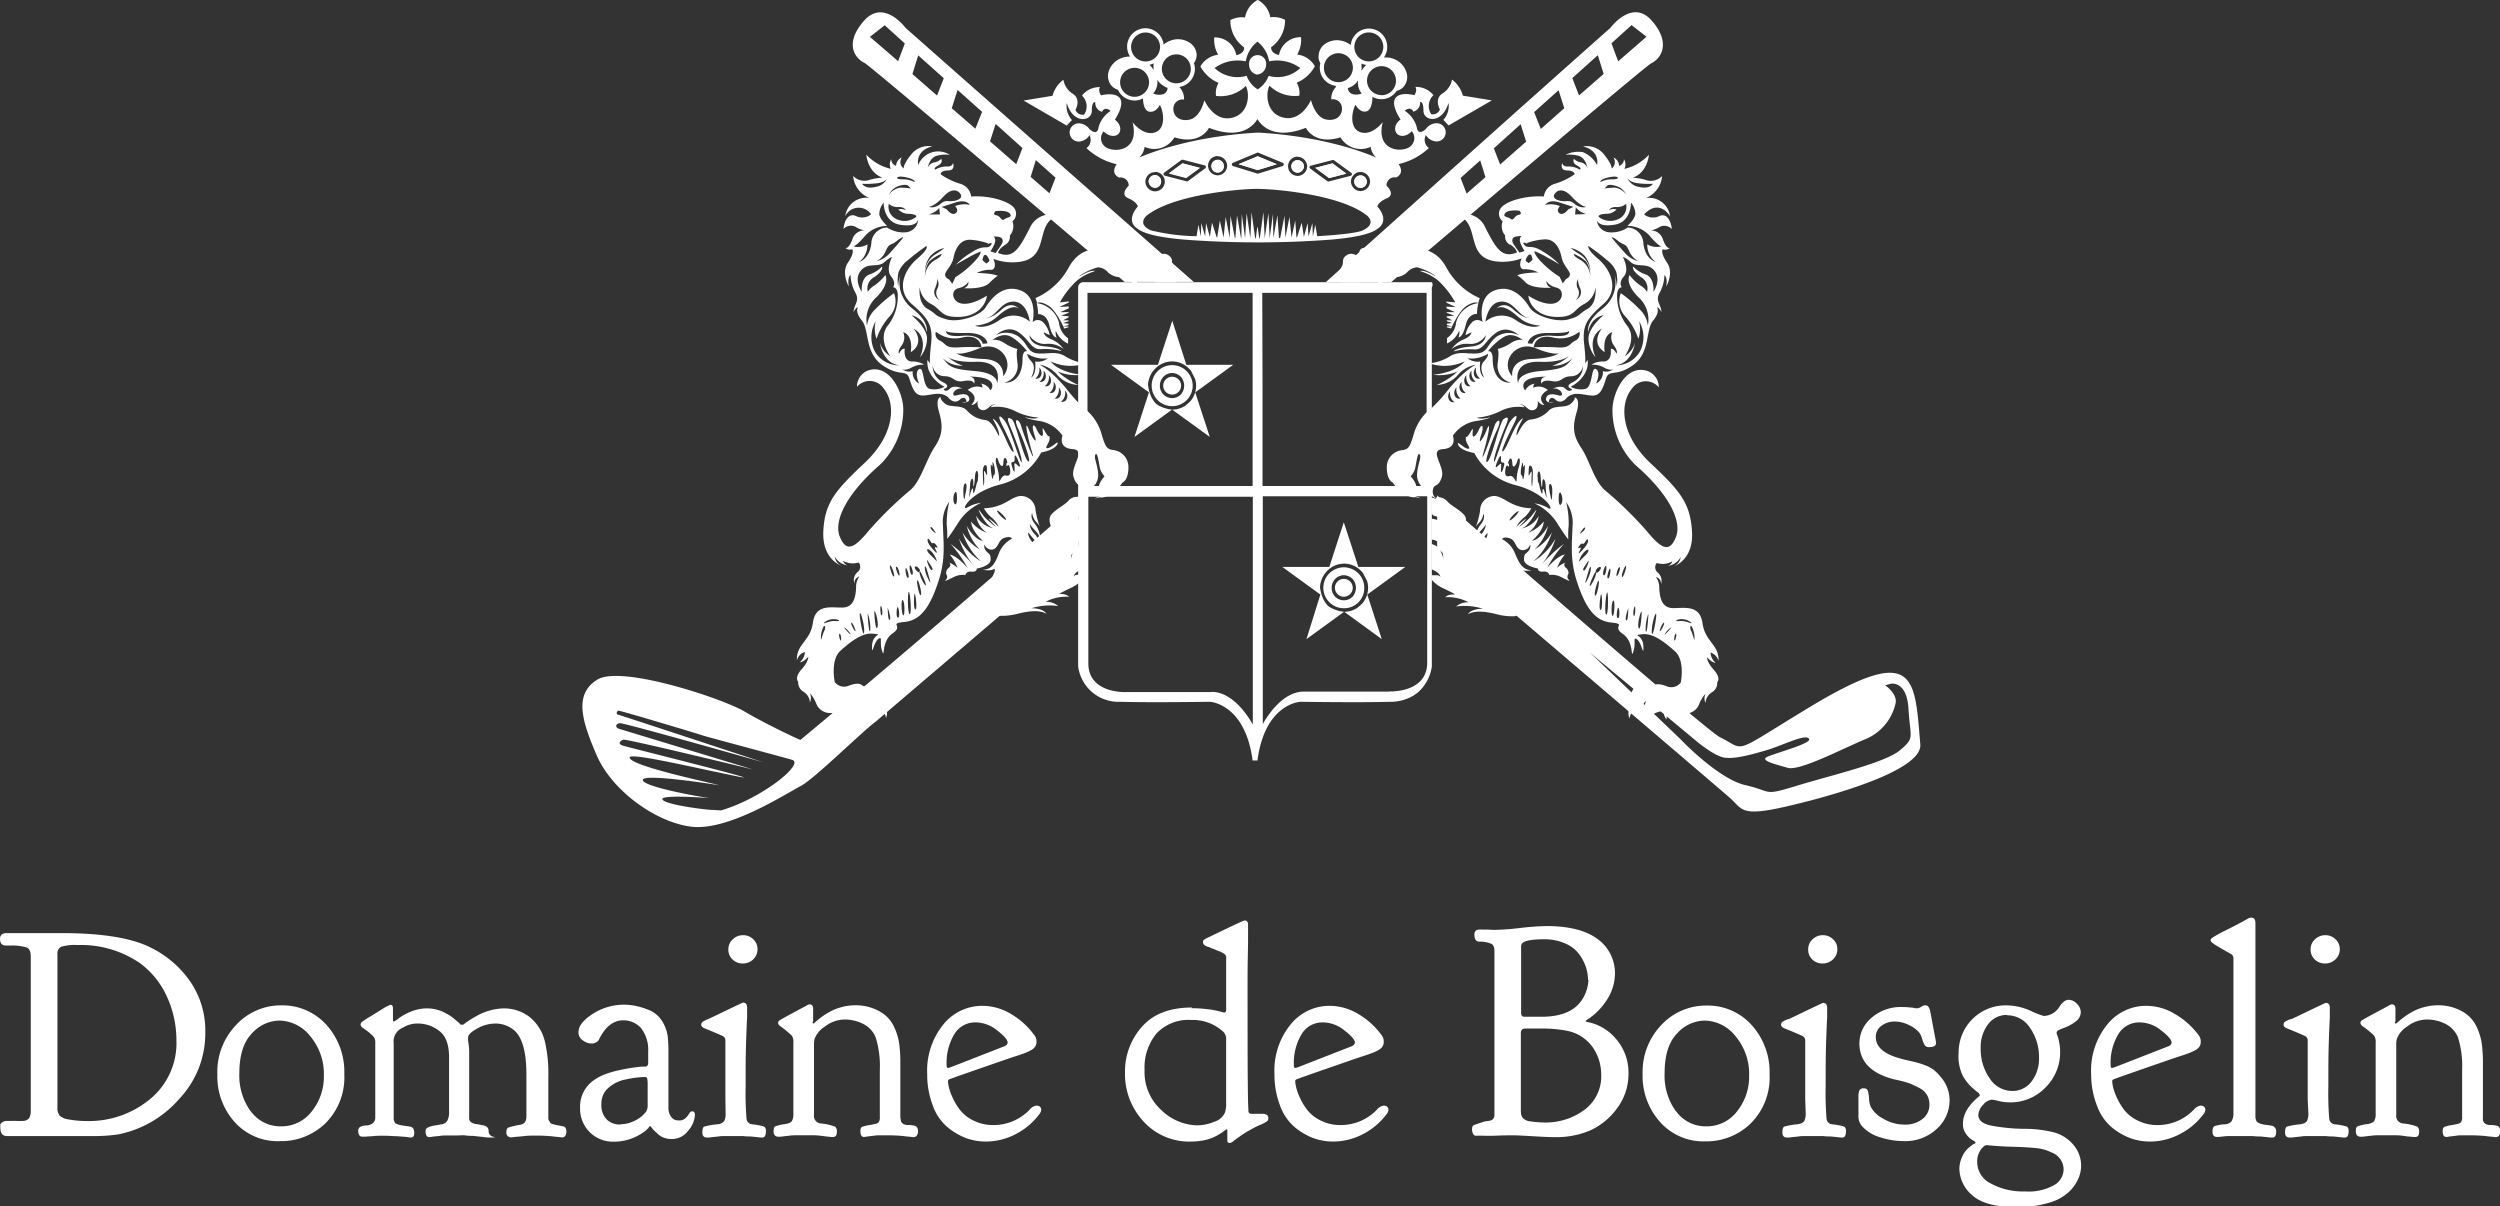
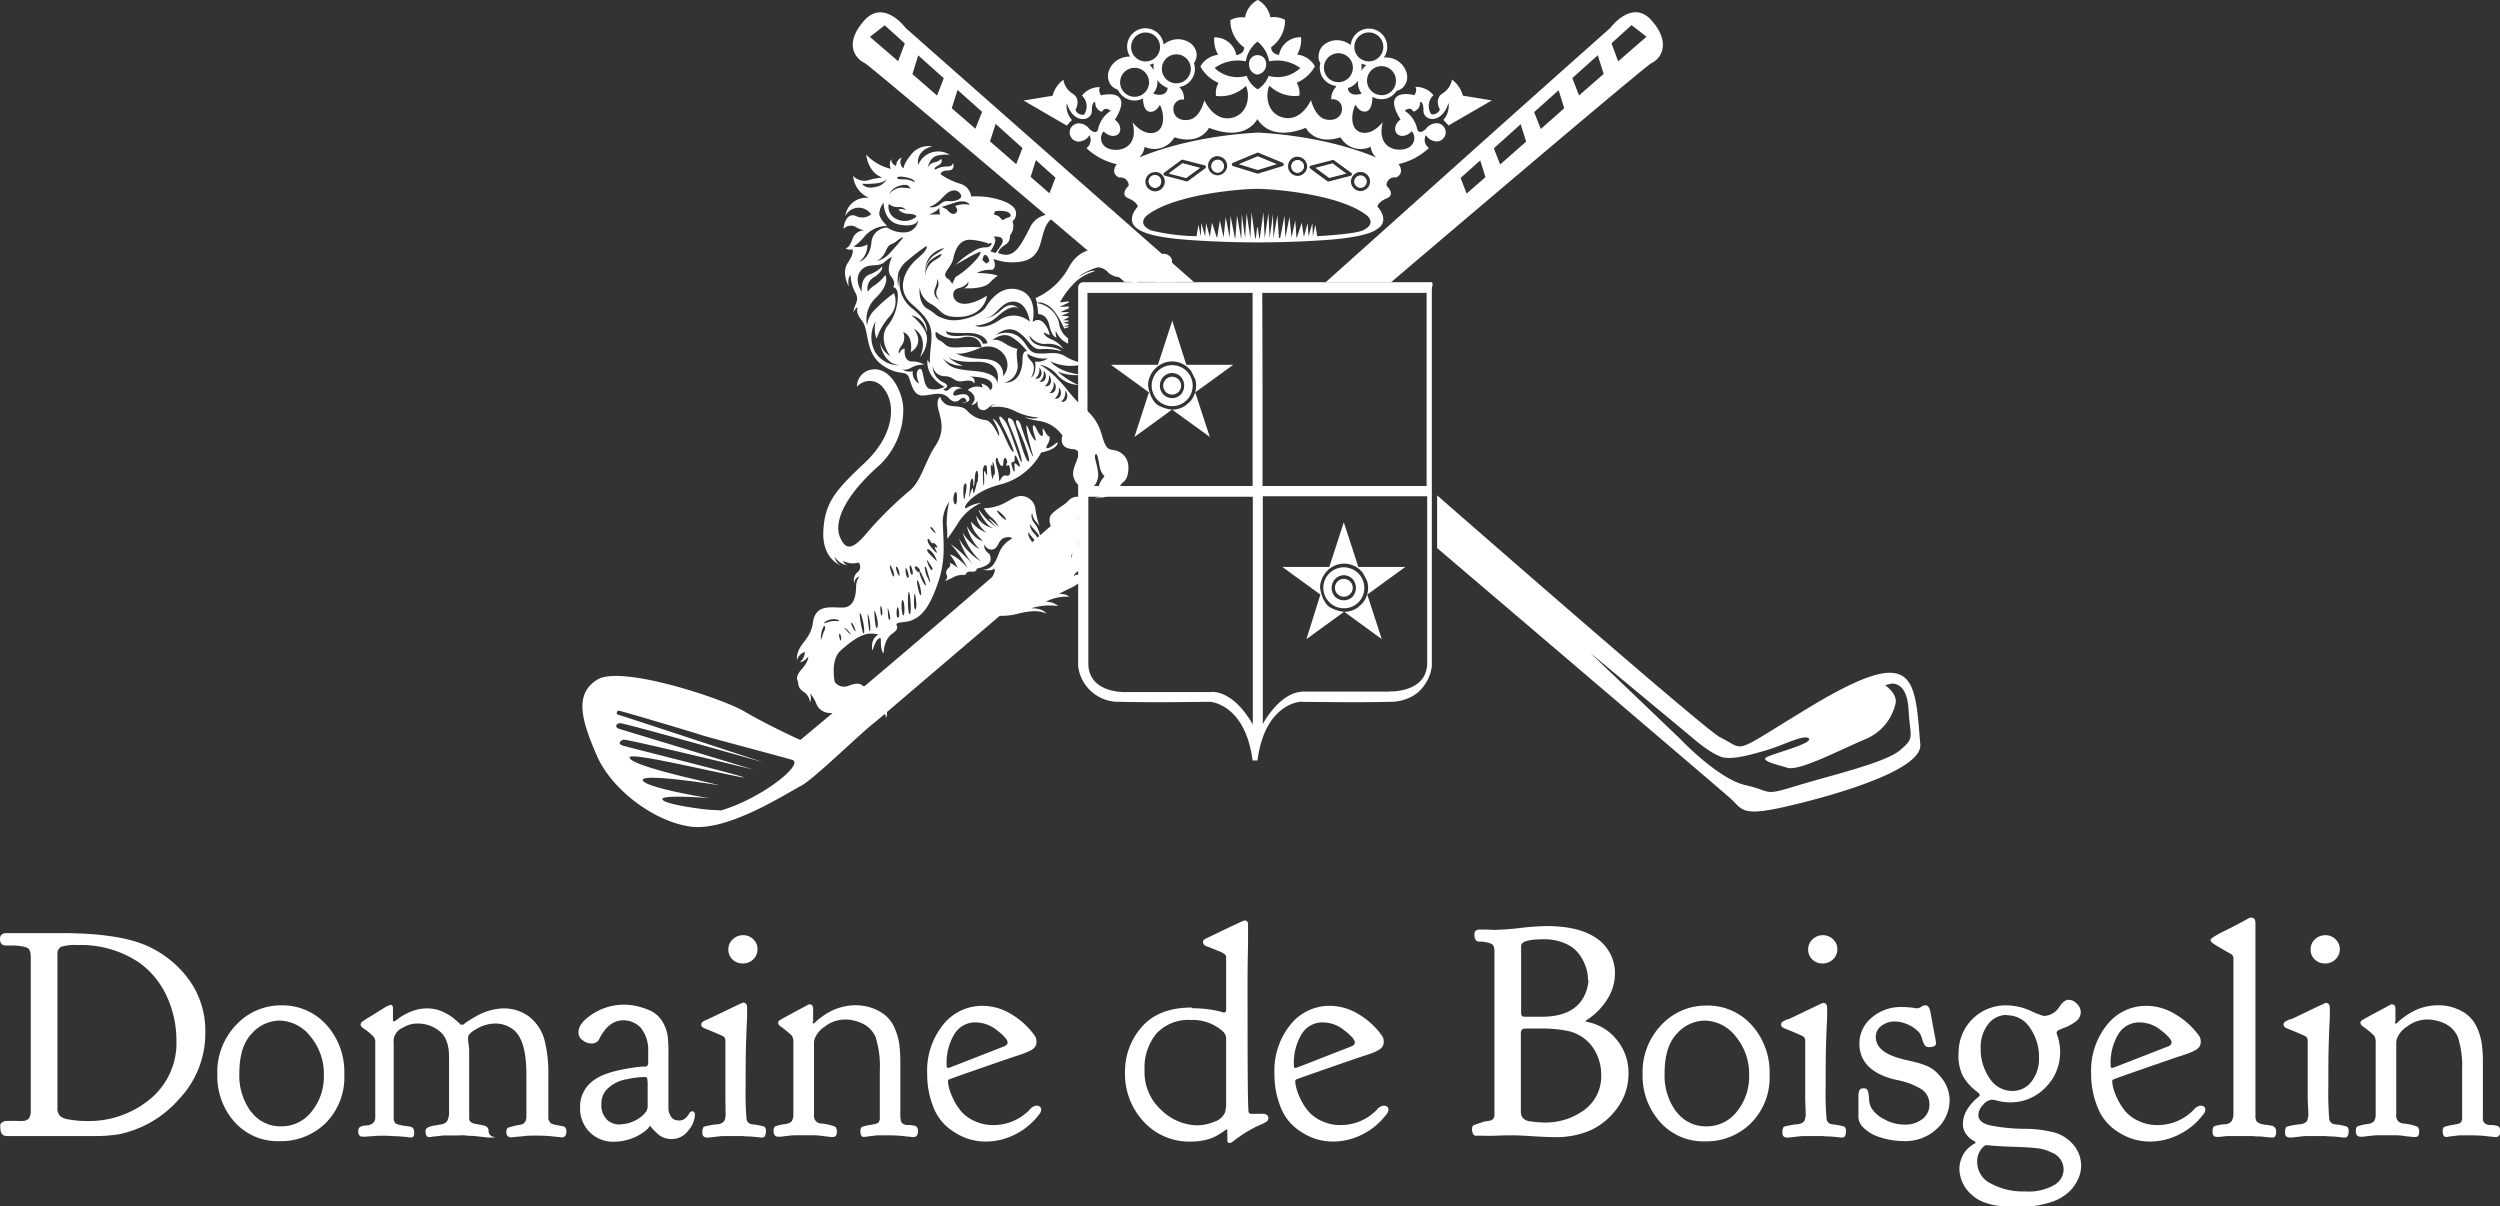
<svg xmlns="http://www.w3.org/2000/svg" id="Calque_1" data-name="Calque 1" viewBox="0 0 373 180">
  <rect x="0" y="0" width="373" height="180" fill="#333333" stroke="none" />
  <defs>
    <style>.cls-1,.cls-2{fill:#fff;}.cls-2{fill-rule:evenodd;}</style>
  </defs>
  <path class="cls-1" d="M270.37,105.28C258,112.74,260.7,112,256.63,110c-1.57-.79-20.09-16.77-42.21-36.09v7.86c23.56,20.08,43,36.65,43.67,37.27,1.84,1.59,1.5,2.83,7.84,1.42s20.91-5.34,20.58-9.39C285.66,101,285.88,96,270.37,105.28Zm13.18,6.6c-2.18,1.92-10.3,3.77-15.49,5.36s-3.51.83-7.62-.09-9.79-6.94-9.79-6.94L237.25,97.4l15.91,13.22s2.68,2.26,4.19,2.43,3.51-.33,6.11-1.09,5.86-2.51,6.44-1.75-5.86,2.34-6.44,2.84,1.51,1,3.26,1.51,8-2.76,11.39-4.19a7.58,7.58,0,0,0,4.72-5.48c.25-1.43-1.56-2.64-1.56-2.64l.82-.23s2.41-.56,2.66,3.79S285.73,110,283.55,111.88ZM246.37,3c-2.9-3.2-6.1,1.16-6.1,1.16C226.14,16.69,212,29.4,197.8,42.1h9.76C228.83,24,245.67,9.79,246.37,9.44,248,8.65,249.28,6.24,246.37,3ZM218.82,28.88l-.9-2.33,2.93-2.62.78,2.5Zm5-4.34-.94-2.41,4-3.6.82,2.6Zm6.07-5.3-1-2.51,3.65-3.27.85,2.69Zm5.7-5-1-2.59,3.8-3.41.88,2.79Zm5.84-5.09-1-2.69,3-2.71,2.23,1.73ZM111,106.11c-3.35-1.94-18.3-6.89-21.86-4.72s-2.33,6.17-.11,11.31,8.59,9.89,14,10.63,13.69-4.58,16.51-6.1c2-1.06,9.21-8.19,11.09-9.54l30.24-25.8v-7c-13.79,12.11-27.6,24-41.44,35.5C119.4,110.44,114.29,108.06,111,106.11Zm-3.35,14.8c-.47,0-1-.07-1.42-.07-.8,0-7.29-.8-7.41-1.61-.09-.57,4.57-.35,7.08-.14-3.1-.47-9.78-1.77-10-2.68-.26-1.15,11.47.76,11.47.76-2.23-.59-13.29-2.9-13.43-4.14-.08-.79,8.54,1.26,15.64,2.72S94,111.57,93,111.27s-.4-.75,0-.91,19.4,4.46,19.4,4.46l-20-6.07c-.7-.2-.55-.8.1-.85s21.36,5.83,21.36,5.83-21.2-7-21.61-7.09-.2-.55,0-.61,12,3.48,12.53,3.68S117,113,118.15,113.36C120.17,113.88,113.79,119.07,107.6,120.91ZM129,3c-2.9,3.2-1.74,5.52,0,6.4.63.31,17.47,14.55,38.79,32.66h10.32c-23.44-20.61-43-37.9-43-37.9S131.93-.16,129,3Zm5,6.13L129.79,5.5,132,3.77l3,2.71Zm20.55,14.76,2.93,2.62-.9,2.33-2.81-2.45Zm-6-5.4,4,3.6-.93,2.41-3.91-3.41Zm-5.68-5.07,3.66,3.27-1,2.51L142,16.15ZM137,8.26l3.81,3.41-1,2.59-3.68-3.21Z" />
  <path class="cls-1" d="M213.64,42.1h-52a.78.78,0,0,0-.78.78v56.4s0,.09,0,.13a6.06,6.06,0,0,0,6.23,5.3c4.85.13,12.71,0,13.42,0,.23,0,5.24.43,6.36,8.63v0h0v0h0v0h0a.14.14,0,0,1,0,.06h0v.06h0v0h0l0,0h0v0h0v0h0v0h0v0h0v0h0l0,0h0l0,0h0l0,0h.11l.06,0h.42l.07,0h.1l0,0h0l0,0h0l0,0h0v0h0v0h0l0,0h0l0,0h0l0,0h0v0h0l0,0h0v-.06h0a.14.14,0,0,0,0-.06h0v0h0v0h0v0c1.12-8.2,6.12-8.61,6.36-8.63.7,0,8.56.13,13.42,0a6.71,6.71,0,0,0,3.6-1l.52-.38a6.35,6.35,0,0,0,2.1-3.89.57.57,0,0,0,0-.13V42.88A.78.78,0,0,0,213.64,42.1Zm-51.39,16q0-7.2,0-14.4h24.64q0,7.2,0,14.41v14.4H162.26Q162.26,65.27,162.25,58.07Zm18.55,45.16H168s-5.62.27-5.62-4.3c0-2.44,0-4.89,0-7.33l0-17.52h24.54l0,17,0,17S184.4,103.23,180.8,103.23Zm7.53-59.56h24.52q0,7.2,0,14.41l0,14.4H188.37l0-14.4Zm19,59.49-10.94,0h-1.88c-3.6,0-6.1,4.85-6.1,4.85l0-17,0-17h24.53l0,17.51c0,2.44,0,4.88,0,7.32C212.94,103.41,207.33,103.16,207.33,103.16Z" />
  <path class="cls-2" d="M174.88,55.65a1.84,1.84,0,0,1,1.31.58,2,2,0,0,1,0,2.62,1.84,1.84,0,0,1-2.62,0,1.92,1.92,0,0,1,0-2.62A1.84,1.84,0,0,1,174.88,55.65Zm0-7.87L177,54.43h7l-5.67,4.11,2.17,6.65-5.61-4.07a3.56,3.56,0,0,0,2-.62l.67-.59a3.55,3.55,0,0,0,.9-2.37h0a3.27,3.27,0,0,0-.15-1l-.61-1.2a3,3,0,0,0-.29-.33,3.6,3.6,0,0,0-1.75-1,4.17,4.17,0,0,0-.79-.09,6.35,6.35,0,0,0-.77.09,3.6,3.6,0,0,0-1.75,1,3.08,3.08,0,0,0-.3.33,3.57,3.57,0,0,0-.61,1.2,2.56,2.56,0,0,0-.14,1h0a5.85,5.85,0,0,0,.44,1.59,4.1,4.1,0,0,0,.46.78,2.07,2.07,0,0,0,.66.59,5.43,5.43,0,0,0,2,.62l-5.6,4.07,2.16-6.65-5.66-4.11h7l2.17-6.65Zm0,8.43h0a1.36,1.36,0,0,0-.94.39,1.32,1.32,0,0,0-.39.94h0a1.32,1.32,0,0,0,.39.94,1.36,1.36,0,0,0,.95.39h0a1.33,1.33,0,0,0,1.33-1.33h0a1.33,1.33,0,0,0-1.33-1.33Zm0-1.73h0a3.06,3.06,0,0,0-3.05,3.06h0a3.06,3.06,0,0,0,3.06,3.06h0a3.07,3.07,0,0,0,3.06-3.06h0a3.07,3.07,0,0,0-3.06-3.06Z" />
  <path class="cls-2" d="M200.5,85.82a1.89,1.89,0,0,1,1.31.57,2,2,0,0,1,0,2.63,1.85,1.85,0,0,1-2.62,0,1.94,1.94,0,0,1,0-2.62A1.89,1.89,0,0,1,200.5,85.82Zm0-7.88,2.17,6.65h7L204,88.71l2.16,6.65-5.6-4.08a3.59,3.59,0,0,0,2-.62l.66-.59a3.55,3.55,0,0,0,.9-2.36h0a3.66,3.66,0,0,0-.14-1l-.61-1.19c-.09-.12-.19-.23-.29-.34a3.63,3.63,0,0,0-1.76-1,4,4,0,0,0-.79-.09,6.37,6.37,0,0,0-.76.09,3.63,3.63,0,0,0-1.76,1c-.1.11-.2.22-.29.34a3.46,3.46,0,0,0-.61,1.19,2.67,2.67,0,0,0-.15,1h0a6,6,0,0,0,.44,1.59,4.54,4.54,0,0,0,.46.77,1.9,1.9,0,0,0,.67.59,5.3,5.3,0,0,0,2,.62l-5.61,4.08L197,88.71l-5.67-4.12h7l2.16-6.65Zm0,8.43h0a1.32,1.32,0,0,0-.94.39,1.34,1.34,0,0,0-.39.94h0a1.34,1.34,0,0,0,.39.94,1.32,1.32,0,0,0,.94.39h0a1.33,1.33,0,0,0,1.33-1.33h0a1.32,1.32,0,0,0-.39-.94,1.34,1.34,0,0,0-.94-.39Zm0-1.73h0a3.11,3.11,0,0,0-2.16.9,3.06,3.06,0,0,0-.9,2.16h0a3.06,3.06,0,0,0,3.06,3.05h0a3,3,0,0,0,3.05-3.05h0a3.05,3.05,0,0,0-.89-2.16,3.12,3.12,0,0,0-2.16-.9Z" />
  <path class="cls-2" d="M150,36.5a1.36,1.36,0,0,0,.67-1.36,2.15,2.15,0,0,0,.39-2.13,1.43,1.43,0,0,0,.28-1.94c-.76-1.07-3.75-1.94-6.44-1.75a2.28,2.28,0,0,0-1.73-1.93A10,10,0,0,1,140.34,26s0-.57,1.13-.57.72-1.12.72-1.12-.06.59-.92.53a3.22,3.22,0,0,0-1.7.46s-.46-.13.39-.6.46-1,.46-1a1.67,1.67,0,0,1-1,.52,1.42,1.42,0,0,0-1,.79s.27-1.51,1.38-1.78a5.34,5.34,0,0,1,1.9-.13A3.2,3.2,0,0,0,137,24.61s-.52-2.11,2.1-2.77a3.29,3.29,0,0,0-3.28,1.38s-1,1.19-1,1.92a1.21,1.21,0,0,1-.26-1.65,1.39,1.39,0,0,0-.86,1.25,1,1,0,0,1-.72-1,1.5,1.5,0,0,0-.06,1.45,7.26,7.26,0,0,1-3.67-2.11s.2,2.64,2.42,3.43a7.84,7.84,0,0,0-2.16.4,2.33,2.33,0,0,1-2.22-.66,3.89,3.89,0,0,0,2.42,3.29,3.15,3.15,0,0,0-3.6,2.71,2.23,2.23,0,0,1,3.86-.27,2.11,2.11,0,0,1-2.22.27c-1.25-.6-1.84.92-1.9,1.91a1.5,1.5,0,0,1,1.77-.33,3.53,3.53,0,0,0,1.37.53,1.92,1.92,0,0,0-1.83,1.38c-.53,1.45-1,1.25-1,1.25s.27.4,1,.2c0,0,.4.46-.65,2s.13,3.56.13,3.56-.26-1.32.26-1.72a5.92,5.92,0,0,0,.72,2.64c.72,1.25-.26,1.78-.26,2.9,0,0,.26-.66.65-.73,0,0-.52.66.59,2s.4,4.75,3,6.6,3.6.59,4.06,2,.78,2.57,2,2.57,2.62-.72,3.79.26c0,0,.92,1.27,1.87.25,0,0,.59-.47.83.18s-.66.36-.66.36,1.25.12,1.13-.6-.89-.77-1.9-.47-.35-1.26.89-1c0,0-1.24-.66-1.9,0s-.94.06-.94.06,1.36-.36-.18-1.08a2.63,2.63,0,0,1-1.43-2.45,1.78,1.78,0,0,0,1.72,1.61c1.55,0,1.37,1,2.91.72s1.54.42,1.54.42.42-1-.77-1.08c0,0,2.37-.06,3.15.66a.9.9,0,0,1,.05,1.38,1.8,1.8,0,0,0-1.54-1s.36-.06.36.6a2.14,2.14,0,0,0-2.2.36s1.9.89.54,2.21c0,0,.47.12.95-.6,0,0-.24,1.2.65,1.38s1.07-.9,2.13-.9a1.12,1.12,0,0,0-.83.48,5.93,5.93,0,0,1,3.56.54,9.3,9.3,0,0,0,3.56,1s-.53.36-2-.06c0,0,.24.3,2.32.6a5.17,5.17,0,0,1,3.26,2.16s-.71,1.85,1.48,2-.35,2.57.18,4.19,1.13.89,1.3,1.85a1.3,1.3,0,0,1-.53,1.38s1.54-.18,1.54-1.32A2.56,2.56,0,0,0,163.85,71c0-1.56-.71-2.69-.42-3.17s.48,1,.65,1.85a2.65,2.65,0,0,0,.72,1.38S163,73,164.62,73.42c0,0,.06.42-.89.78s.3,0,.3,0a1.84,1.84,0,0,0,1.89-.9A3.2,3.2,0,0,0,167.47,72s.89-.3.89-2.27A2.54,2.54,0,0,0,166,67.14c-.83-.18-1.06-.3-1.72-2.63a7.4,7.4,0,0,0-2.67-3.71A28.24,28.24,0,0,1,159,57.87c-2.37-2.81-3.91-3.47-3.91-3.47A4.49,4.49,0,0,1,157.8,56a4.33,4.33,0,0,0,3.08,1.43,10.87,10.87,0,0,1-3.08-2,7,7,0,0,0,3.67.48s-3.26-.18-4.74-2a7,7,0,0,0,5.28.3,7.23,7.23,0,0,1-3-1c-1.36-.9-2.55-.36-4.15-.48s-1.42-1.38-2.9-2.52A3.34,3.34,0,0,0,148.6,50s1.66-1.62,3.38-.42,1.84,2.63,3.39,2.51a9.23,9.23,0,0,1,3,.3s-.3-.54-2.55-.72S153.59,50,153.59,50a2.63,2.63,0,0,0,2.49,1.31,3.57,3.57,0,0,1,2.61.78,4.08,4.08,0,0,0-1.78-1.44c-1.19-.48-1.19-1.07-1.19-1.07l.89.42a3.54,3.54,0,0,0-1.07-2,1.12,1.12,0,0,0-1.48.06s.89-3.71-1.78-4.72-4.45,1.25-5.22,2.51-4,2.33-5.87,1.79-1.3-.72-2.79-1.55-1.18-3.23-1.18-3.23a3.19,3.19,0,0,0,1.72,2.51c1.66.9,1.36,2,4.21,1.91s4-2,4.09-3.17c0,0-2,1.38-3.62,1.2S141.78,43.28,143,43s1.48-1,1.48-1a.88.88,0,0,1-.71,1s2.79.24,3.86-.78a6.84,6.84,0,0,1,1.24-1.08,5.78,5.78,0,0,0-1.3-.29,15.91,15.91,0,0,0-1.84-.12,4.3,4.3,0,0,1,2-.48c.83.12.83-.9.48-1.62a8.17,8.17,0,0,0,3.91.44c4.67-.64,2.13-5.78,5.76-6.9a3.41,3.41,0,0,0-4.27,1.92c-1.55,3-2.44,4.6-4.69,3.65,0,0,0-.56,1.06-1.22Zm4.45,8a10.47,10.47,0,0,0,5-4.58c1.89-3.51,5-2.65,5-2.65s2.86-1.26,4-.11a3.76,3.76,0,0,1,.52,1.84c0,1,.91,2.94.68,4,0,0-1.14-1.62-2.06-1.68a2.73,2.73,0,0,1-2.22-.63,2.22,2.22,0,0,0-1.55-.81,8.92,8.92,0,0,0-2.57,1.16c-.85.69.92-.64,1.89-.64s-1.43.23-3,2a12.71,12.71,0,0,0-2,2.71l1.34-.14v.15l-1.4.68,1.38-.08V46l-1.26.57,1.25,0v.1l-1.12.43,1.11.09v.16l-.83.44h.82v.14l-.82.26.81.11v.2l-.81.21.8,0v.12l-.62.19s-1.15-2.65-2.35-3.4-1.67-.43-1.71-.41a5.6,5.6,0,0,0-.23-.72Zm.23.72A4,4,0,0,1,158,48.14a3.28,3.28,0,0,0,1.36,2.34c0,.29,0,.56,0,.79a3.5,3.5,0,0,1-1.83-1.92,1.79,1.79,0,0,0,.11,1s-.63.12-1.09-1.84c-.34-1.48-1.25-1.65-1.66-1.64a8.36,8.36,0,0,0-.22-1.65Zm14.8-8.46a8.2,8.2,0,0,1,2.51.28c.86.35.17,1.56.17,1.56s1.2-1.21,2.17-.52.12,1,1,2.13a1.37,1.37,0,0,1,0,1.9h-3s-.17-.8-1.37-1a1.42,1.42,0,0,1-1.25-1.32,1.33,1.33,0,0,0-.18-1.38,1.74,1.74,0,0,1-.05-1.67Zm4.11,2.93a1,1,0,0,0-.57.93,6.48,6.48,0,0,1-.11.92,1.87,1.87,0,0,0,1.88.17,1.07,1.07,0,0,1-1.26-.46,1.6,1.6,0,0,1,.06-1.56Zm-35-8.82s.83-.06,2.14-1.5,2.25-1,2.61-.36-.72,1.08-1.78,1-1.07.48-1.84.78-1.13.06-1.13.06Zm1.9,0s.41-.12,2.07-.66,2.14.36,2.14.36a3.7,3.7,0,0,0-2.2.18s.66.66.06,1.07-1.3-.59-1.3-.59l-.77-.36ZM138.58,32s1.19-.35,1.54-1l.12,1Zm9.91-.47c0-.06,1.77-.24,2.19.35s-.36.48-.83.84-.53-.48-1.19-.6-.17-.53-.17-.59Zm1,4.06c.24.36.12.66-.35,1.32s-.59.84-.59.84l-.78-.24s.78-1.14.72-1.68-.3-.54-.3-.54,1.07-.06,1.3.3Zm-2.07.72a9.61,9.61,0,0,0-2.73-.54c-1.54,0-2.2,1.5-2.43,2.69s-1.25,2-1.25,2.51.6.72.6.72l.47.66.47-1a13.41,13.41,0,0,0,2.61-2.09c1.37-1.38,1.13-1.73,1.13-1.73a15.75,15.75,0,0,0-2,1c-1.42.78-1.72,1-1.72,1a11.77,11.77,0,0,1,2.44-1.91c1.83-1.2,2.25-.36,2.78-1s-.35-.24-.41-.18Zm-.06,2c.12.24.41.6.12.78s-.18.36-.6,0-.29-.3-.17-.78.53-.24.65,0Zm-9.14-1.61s-1.48,1-2.72,2.09a4.23,4.23,0,0,0-1.43,1.8,5.4,5.4,0,0,0-.06,2.15,5.77,5.77,0,0,1,.3-1.68,4.93,4.93,0,0,0,1.84,5c2.67,2.09,2.07,3.47,2.07,3.47A2.81,2.81,0,0,0,136,47.05s2.31,1.79,2.31,3.46a4.44,4.44,0,0,1-1.06,2.81s1.48-2.93-.95-4.3c0,0,1.84,2.09-.42,3.53,0,0,.48-2.45-1.13-3a2,2,0,0,1-.23,2c-.71,1-.36,1.2-.36,1.2s.3-.78.83-.72c0,0-.29,1.85,1.07,1.91a3.15,3.15,0,0,1,1.84.48,3.37,3.37,0,0,0-1.9.42c-.95.54-1.42.24-1.42.24a1.9,1.9,0,0,0,1.6.3,1.84,1.84,0,0,0,.95,1.85s-.77-1.67,0-2.15.47,2.57,1.54,2.93a3.18,3.18,0,0,0,2.25-.3s-2.78-1.32-2.55-4l.42.54s-.18-.12.12-2.87-.3-3.77-2.85-6-1-5.26.77-6.76,1.42-1.85,1.42-1.85Zm-5.16,1.73s-.94,1.8-.11,2.81.29,1.62.29,1.62.77-.06.71,1.43a7.08,7.08,0,0,1-1.6,4.43c-1.36,2,.48,4.43.48,4.43a3.54,3.54,0,0,1-1.55-2s.42,3.17,3,3.35a4.14,4.14,0,0,1-3.8-2.15,4.7,4.7,0,0,1,.18-4.43,4.42,4.42,0,0,0,.12,2.63,9.41,9.41,0,0,1,1.9-3.29,3.33,3.33,0,0,0,.71-3.52,20.58,20.58,0,0,0-2.79,2.39,3.94,3.94,0,0,0-1.24,2.45,4.5,4.5,0,0,1,1.42-4.25c2.08-2.09,1.31-3.29,1.31-3.29a7.31,7.31,0,0,1-1.55,1.5,3,3,0,0,0-1.06,1,1.92,1.92,0,0,1,1-2.22c1.42-1,1.12-1.55,1.12-1.55a4.71,4.71,0,0,1-1.9,1.19c-1.36.54-1.12,2.58-1.12,2.58s-1.25-1.74-.18-3.11,2.55-.42,3.56-1.32,1.18-.72,1.18-.72Zm1.72-3s-1.18,1.44-2.07,2.39a3.77,3.77,0,0,1-1.9,1.14,3,3,0,0,0,1.36-1.55c.54-1.2.72-.72,1.61-1.44s1-.54,1-.54Zm2.2-2.57a2,2,0,0,1-1.84,1.8,4.37,4.37,0,0,1-2.79-.72A2.45,2.45,0,0,0,130,36.34c-.3,2.39-1.84,2.75-1.84,2.75a3.11,3.11,0,0,0,1.25-2.63,2.64,2.64,0,0,1-2.08.3s.53-.12,1.78-1.62a4.45,4.45,0,0,1,3.26-1.43s-1.13-1-1.18-1.8a2.78,2.78,0,0,1,.65-1.67s-.06,2.87,2.43,3.29,2.67-.66,2.67-.66Zm-.24-.54a2.77,2.77,0,0,1-3,.36,2,2,0,0,1-1.13-2.27,1.91,1.91,0,0,0,1.42.48c.89-.06,1.13.48,1.13.48a1.42,1.42,0,0,0-1.13-.12,2.07,2.07,0,0,0,1.6.65c1.19.06,1.07.42,1.07.42Zm-4.39-5.68s-.29.6-1.66.72a13.45,13.45,0,0,1-2.07.06s.47.84,1.95.48a2.29,2.29,0,0,0,1.78-1.26Zm1.49-.06s-.06-.42,1.36-.12,1.25.72,1.25.72a3.25,3.25,0,0,0-1.61-.42c-1,0-1-.18-1-.18Zm1.6,1.08s-.42-.24-1.43.12A2.43,2.43,0,0,0,132.65,29a2.59,2.59,0,0,1,1.66-1,10.69,10.69,0,0,1,1.6.12l-.47-.48ZM140.89,37a4.09,4.09,0,0,0-2.07,1.19,3.87,3.87,0,0,0-.83,2.28A3.51,3.51,0,0,1,139.47,38a8.25,8.25,0,0,0,1.42-1Zm-.47.89A6.56,6.56,0,0,0,138.64,39,4,4,0,0,0,138,41.3a3.08,3.08,0,0,1,1.42-2.45c1.36-.72,1-1,1-1Zm-.71,3.59s.35.18-.18,1.5a1.3,1.3,0,0,0,.65,1.79,1.38,1.38,0,0,1-.35-1.67,1.43,1.43,0,0,0-.12-1.62Zm5.81,7.12s1.36.72,3.68-.9a3.67,3.67,0,0,1,4.45.3s-.36-2.93-2.38-3-2.67,2.45-4.33,2.45c0,0,.95.18,2.49-1.25s2.61-.12,2.61-.12-.47-.55-1.63,0-1.78,1.51-2.86,2a6,6,0,0,1-2,.49Zm-4.33.78s0,.36,3,.3,3.14,1.55,3.14,1.55l-.71.06s-.18-1.43-3-1.19-2.43-.72-2.43-.72Zm-1.54.12a4.48,4.48,0,0,0,4,.83c2.67-.53,2.79,1.5,2.79,1.5a26.53,26.53,0,0,0-3.44,0c-2,.12-1.78-.48-2.73-1a1.08,1.08,0,0,1-.65-1.31Zm3,3.17s.6.47,3.5-.72,5.4,2,3.5,4.19c0,0,.42-2.46-2.9-2.58s-4.1-.89-4.1-.89Zm-1.3.54s.95.89,4.15.77,3.68,1.62,3.26,3.29c0,0,.36-1.61-3.32-1.91s-3.79-.72-4.86-2a4,4,0,0,0,3.08,1.2,6.34,6.34,0,0,1-2.31-1.37Zm6.64-2.4s1.48-1.37,2.91-.54a8.84,8.84,0,0,1,2.37,2.16s-.71-.36-.71,1.25-.71,3.53-2.73,3.41a2.56,2.56,0,0,0,2-2.75c-.3-2.21,0-2.27,0-2.27a6.2,6.2,0,0,1-2-.9c-1.25-.78-1.9-.36-1.9-.36Zm5.34,2a4.53,4.53,0,0,0,3,.65,2.51,2.51,0,0,1-1.89.48s.29,1.86-.6,2.39c0,0,.89-1.49.06-2.39s-.59-1.13-.59-1.13Zm1.72,2a1.7,1.7,0,0,1-.59,1.67c.92.2,1.24-1,.59-1.67Zm.65.48a1.7,1.7,0,0,1-.59,1.67c.92.2,1.24-1.05.59-1.67Zm.77.66a1.7,1.7,0,0,1-.59,1.67c.92.2,1.24-1,.59-1.67Zm.72,1a1.74,1.74,0,0,1-.6,1.68c.92.19,1.24-1.05.6-1.68Zm.77.84a1.72,1.72,0,0,1-.6,1.67c.92.2,1.24-1,.6-1.67Zm.94.48a1.7,1.7,0,0,1-.59,1.67c.92.2,1.24-1.05.59-1.67Zm2.43,15.95a1.76,1.76,0,0,0-1.82.38c-.66.79-1.82,1.25-2.61,2.12s.12,2.59,1,3.55.7,2.33-1,3.62a41.77,41.77,0,0,1-3.68,2.46,2.9,2.9,0,0,1,.33-1.7c.45-.76-.17-1.92-.17-1.92a1.14,1.14,0,0,1,.71,1,1.36,1.36,0,0,0-.21-1.25,1.78,1.78,0,0,1-.41-1.09,5.63,5.63,0,0,1,.74.88c.37.54.25.75.25.75a1.78,1.78,0,0,0-.33-2c-.91-1.09-.71-1.59-.71-1.59s.34.46,1,1.21.62,1,.62,1a2.51,2.51,0,0,0-.62-1.92,2.48,2.48,0,0,1-.79-1.54,10.35,10.35,0,0,0,.83,1,2.66,2.66,0,0,1,.74,1.25,3.71,3.71,0,0,0-.78-2.25c-.83-1-.42-1.63-.42-1.63a2.4,2.4,0,0,0,.58,1.3c.54.58.58.79.58.79a12.72,12.72,0,0,1-.66-2.54A2.18,2.18,0,0,0,152.35,74c-1.08,0-2,1-3.44,1.46a6.84,6.84,0,0,1-2.11.37A4.56,4.56,0,0,0,148,77.26,4,4,0,0,1,149,78.6a12.4,12.4,0,0,0-1.29-1.13c-.49-.33.38.59.79,1s-1.12-.7-1.78-1.54-.83-1.12-.62-.62a7.46,7.46,0,0,0,1.32,2,2.14,2.14,0,0,0,.83.51,3.74,3.74,0,0,1-2.61-1.88,3.73,3.73,0,0,0,1.58,2.54,5.19,5.19,0,0,1-2.32-1.66s-.08,1.25,1.74,2.87c0,0-1.12,0-2.4-2.21a7.6,7.6,0,0,0,1.94,3.5,7.3,7.3,0,0,1-2.57-2.54,9.69,9.69,0,0,0,2.78,4.34,9.54,9.54,0,0,1-3.31-3.42,12.22,12.22,0,0,0,2.11,3.92,20.67,20.67,0,0,0-3.36-3.13,18.49,18.49,0,0,1,2.53,3.59s-1.49-1.8-2.65-2a7,7,0,0,1,1.16,2,3.52,3.52,0,0,0-1.24-.79s.41.33-.09.79a.93.93,0,0,0-.37.88s.33.5,0,.83-.08.25,1-.29a3.06,3.06,0,0,1,1.87-.37s.08-.59.91-.5.78-.46.78-.46,2.07-.34,2.07-1.34-.33-.79-.7-1.33a1,1,0,0,1-.21-.92A1.11,1.11,0,0,0,148,82c1-.09.87-1.46,1.87-1.76s1.11.13,1.11.13a4.13,4.13,0,0,0-1.9,2.08C148.5,84,148,85,146.59,85c0,0,1.33.29,1.78-.17,0,0,.21.29-.2,1a1.61,1.61,0,0,0,.12,1.54s0-1.08.46-1.21a2.61,2.61,0,0,0,0,1.71c.33,1,0,1.42-.33,2.25s.2,1.76.82,1.76a9.23,9.23,0,0,0,2.57-.3c1.16-.29,3.12-.71,4.31,0,0,0-.38-.83-2.24-.83a9.26,9.26,0,0,1,4-.33,2.73,2.73,0,0,0-1.87-.63,6.57,6.57,0,0,1,3.48-.75s-.29-.46-1.45-.42c0,0-.16,0,1.74-.91a4.87,4.87,0,0,0,1.78-1.34v-.61c-.24,0-.56,0-.79,0a.58.58,0,0,0-.54.25s-.07-.6,1.33-1.14V81.16a3.46,3.46,0,0,0-.58.23c-.91.46-1.2,2-1.2,2s.08-2,.83-2.54a1.48,1.48,0,0,1,1-.33V77.4a3.83,3.83,0,0,0-2,.78,2,2,0,0,0-.45,2.25s-1-1.67-.34-2.62,2.07-.51,2.61-1l.21-.2V74l-.5.25.21.08Zm-21-15s-.81.19-.25,2.15.69,3.35-.62,5.31-2,4.93-3.57,6.38a55.68,55.68,0,0,0-6.33,6.19c-2.13,2.59-3.32,3.16-4.26.82s.94-6.33,6-10.74a11.45,11.45,0,0,0,3.47-8.24c0-2.53-2.06-6.94-5.29-5.8a2.58,2.58,0,0,0-1.62,2.42,2.5,2.5,0,0,1,3.94.19c1.95,2.34,1.63,7-2.75,11.12s-6,5.93-6.21,10.23,2.76,5.18,2.76,5.18a1.7,1.7,0,0,1-1.06-1.39,2.63,2.63,0,0,0,1.94,1.32,1,1,0,0,1-.69-.69,2.88,2.88,0,0,0,2.32.25,1,1,0,0,1-.19,1.46,1.58,1.58,0,0,0-.44,1.7,1,1,0,0,1,.75-1.07,2.57,2.57,0,0,0-.5,1.64c-.06,1.2-.25,3-2.07,3s-4-.5-4.38,2.28-2.51,3.15-2.38,5.62a1.71,1.71,0,0,1,1.19-1.27,2.13,2.13,0,0,1-.75,1.52s.5.06,1.25-.82c0,0,.12.63-1,1.89s-.5,1.84-.5,1.84a1.6,1.6,0,0,0,.81,1.51,2,2,0,0,1,.94,1.58,1.76,1.76,0,0,0,0-1.39,5.38,5.38,0,0,1,1,1.71,2.22,2.22,0,0,0,2.13,1.26c.82.06,1,.38,1,.38l.19-.57s.25-.19.38-1c0,0-.13.38.5.63s.63,1.46.63,1.46a1.74,1.74,0,0,0,.37-1.33,1.89,1.89,0,0,0-.31-1s-.44-.63.19-.5-.07,1.45.75,1.64a4,4,0,0,1,1.38.63,1.56,1.56,0,0,0,.62-2.21.84.84,0,0,1,.44,1c-.12.69.94.82,1.51.57a1.4,1.4,0,0,1,.56,1.07,2.09,2.09,0,0,0-.13-1.89s.32-2.4-1-3-1.94.38-2.32.06-.81-.5-2.13,0a1.74,1.74,0,0,1-2.06-.57s-.69-3.28.87-4.67,3.26-2.72,4.89-2.53-.13-.06-.19,1.77.25-.51.94-1,.13.57.57,1.83-.19-1.45,1.56-2.65-.75-1.45,1.82-1.71,3.88-2.65,5-6,.75-5.81.69-8.34a5.27,5.27,0,0,1,.94-3.6,13.88,13.88,0,0,0-.38,3.48,12.22,12.22,0,0,1,.07,2s-.19.5,1.5-2.09a7.85,7.85,0,0,1,3.57-3.22,5.24,5.24,0,0,0-2.07.7c-1.06.63.25-2.21,4.83-3.41a9.65,9.65,0,0,0,6.2-4.8s1.94-.32,2.38-1.2-.88.56-1.44.56.31-.75.31-1.45,0,.13-.56-.82-.5-.88-.44,0-.56.32-.94-.57-.88-.82-.31.89-.38.37-.82-.76-.56-.82-.12,1.13,1,3.35.56,2.59a46.81,46.81,0,0,1-1.69-4.54c-.31-.89-1.19-1.08-.31.75s2.06,5.37,1.37,4.68S151.52,63,151,62.6s-.87-.38-.37.82,1.81,4.43,1.81,5.44S150.77,64,150,62.92s-1.31-1.14-.5.44,2.19,4.55,1.57,4-1.57-3.66-2.57-4.61.44.82.56,2-.63-1.77-2-2.08a4.18,4.18,0,0,1-2.76-1.39c-.88-1-2.51-.38-3.32-1.07s-.63-1-.63-1Zm11.51,9.33c-.23-.51-.5-1-.46-.08s-.69,0-.42,1,.46,1.2.42.46-.15-1.11.46-.5.23-.38,0-.88Zm-1.61.19c-.15-.58-.49-.62-.53.31s-.58.34-.77-.39-.61-.31-.15,1.12.12,2.43.5,1.77.57-.65.95-.58.62-.27.43-1.19-.5.15-.5-.42.23,0,.07-.62Zm-2.14.54c0,.88-.27-.54-.27.31s.27,2.39.35,1.66.27-.08.27-.89-.39-2-.35-1.08Zm-.84.61c0-.8-.61-.65-.61.51s.11,2.85.19,1.65-.19-2.27.19-1.54.23.19.23-.62Zm-1.3,1.24c0-1.2-.42-1.2-.5.15s-.23,1.7-.23.74-.45-.7-.49.42-.27,2.35,0,1.35.46-1.2.46-.54.23.23.46-.81.23-.12.27-1.31Zm-1.8,2c.27-1.43-.42-1.24-.42-.08s.12,1.85.23,1.12-.08.38.19-1Zm-1.37,1.11c0-1.54-.54-.65-.54.2s.57,1.35.54-.2Zm6.35,2.13c-.77-.62-.2.38.61,1s.15-.43-.61-1Zm-9.91,2.54c-.42-.58-.61-.19,0,.35s.42.23,0-.35Zm-.42,1.81c-.46-.77-.65,0,.07.85s1.19,1.31.73.43.69.19.12-.62-.46.12-.92-.66Zm0,1.43c-.5-.5-.73-.08,0,.62s1.19,1.27.88.65a3.44,3.44,0,0,0-.84-1.27Zm-.34,1.58c-.46-.73.26,1.43.57,1.31s-.12-.58-.57-1.31Zm-.12,1.43c-.42-1.43-.57-.27.08,1.08s.34.35-.08-1.08Zm-1.3-.42c-.42-.43-.84-.24-.31.38s.73,0,.31-.38Zm.61,1.19c-.69-1.54-.57-.31,0,.77s.73.77,0-.77Zm-6.2,4.49c-.17-.19-.1,1.53.1,1.39s.06-1.19-.1-1.39Zm1,.27c0,.07,0,1.92.29,1.79s-.29-1.86-.29-1.79Zm1.48-.1c-.17,0-.27,1.62.06,1.56s.1-1.59-.06-1.56Zm.75-1.06c-.29-.1-.16,2.28.1,2.28s.2-2.18-.1-2.28Zm.92-1.22c-.2,0-.2,3.31.13,3.31s.07-3.28-.13-3.31Zm.89.26c-.14,0-.23,2.42.09,2.35s0-2.32-.09-2.35Zm.39-2c-.2,0,.23,2.29.49,2.22s-.29-2.25-.49-2.22Zm-1.08-2.21c-.2,0,0,1.48.29,1.39s-.1-1.39-.29-1.39Zm-.63.39c-.16,0,0,1.46.3,1.46s-.13-1.42-.3-1.46Zm-1.41-.2c-.29-.1.23,1.36.4,1.33s-.1-1.23-.4-1.33Zm-.94-.19c-.21,0,.37,1.84.55,1.63s-.35-1.59-.55-1.63Zm-2.37,6.91c0,.6.19,3,.46,2.32s-.43-2.91-.46-2.32Zm-1,.23c0,.37.16,3.08.39,2.62a6.43,6.43,0,0,0-.39-2.62Zm-1.15,0c-.16.2.49,3.77.62,2.88s-.46-3.08-.62-2.88ZM127,93c0,.36.79,1.65.62,1s-.65-1.39-.62-1Zm-2-.53a2.18,2.18,0,0,0-2,.39c-.26.4.56-.26,1.61-.2s.39-.19.39-.19Zm-2.16,1.09a3.7,3.7,0,0,0-.36,1.65c0,.7.19-.49.49-1.06s.07-1-.13-.59Zm2.36,1.09c-.06.33.26,1.32.3.76s-.23-1.09-.3-.76Zm.76-1c.06.14,1.24,1.46.88.86s-1-1-.88-.86Z" />
-   <path class="cls-2" d="M225.25,36.5a1.38,1.38,0,0,1-.68-1.36,2.16,2.16,0,0,1-.38-2.13,1.43,1.43,0,0,1-.29-1.94c.77-1.07,3.75-1.94,6.44-1.75a2.3,2.3,0,0,1,1.74-1.93A10,10,0,0,0,234.93,26s0-.57-1.13-.57-.72-1.12-.72-1.12.06.59.91.53a3.22,3.22,0,0,1,1.7.46s.46-.13-.39-.6-.46-1-.46-1a1.71,1.71,0,0,0,1,.52,1.39,1.39,0,0,1,1,.79s-.26-1.51-1.37-1.78a5.34,5.34,0,0,0-1.9-.13,4.18,4.18,0,0,1,2.62-.39,4.23,4.23,0,0,1,2.09,1.91s.53-2.11-2.09-2.77a3.28,3.28,0,0,1,3.27,1.38s1,1.19,1,1.92a1.21,1.21,0,0,0,.26-1.65,1.39,1.39,0,0,1,.85,1.25,1,1,0,0,0,.72-1,1.49,1.49,0,0,1,.07,1.45,7.25,7.25,0,0,0,3.66-2.11s-.19,2.64-2.42,3.43a7.78,7.78,0,0,1,2.16.4,2.34,2.34,0,0,0,2.23-.66,3.91,3.91,0,0,1-2.42,3.29,3.15,3.15,0,0,1,3.6,2.71s-1.57-2.71-3.87-.27a2.13,2.13,0,0,0,2.23.27c1.24-.6,1.83.92,1.9,1.91a1.51,1.51,0,0,0-1.77-.33,3.53,3.53,0,0,1-1.37.53,1.92,1.92,0,0,1,1.83,1.38c.52,1.45,1,1.25,1,1.25s-.26.4-1.05.2c0,0-.39.46.66,2s-.13,3.56-.13,3.56.26-1.32-.26-1.72a5.92,5.92,0,0,1-.72,2.64c-.72,1.25.26,1.78.26,2.9,0,0-.26-.66-.66-.73,0,0,.53.66-.59,2s-.39,4.75-2.94,6.6-3.6.59-4.06,2-.79,2.57-2,2.57-2.62-.72-3.8.26c0,0-.91,1.27-1.86.25,0,0-.59-.47-.83.18s.65.36.65.36-1.24.12-1.12-.6.89-.77,1.89-.47.36-1.26-.89-1c0,0,1.25-.66,1.9,0s1,.06,1,.06-1.36-.36.18-1.08a2.61,2.61,0,0,0,1.42-2.45,1.78,1.78,0,0,1-1.72,1.61c-1.54,0-1.36,1-2.9.72s-1.55.42-1.55.42-.41-1,.77-1.08c0,0-2.37-.06-3.14.66a.9.9,0,0,0-.06,1.38,1.82,1.82,0,0,1,1.54-1s-.35-.06-.35.6a2.12,2.12,0,0,1,2.19.36s-1.9.89-.53,2.21c0,0-.48.12-1-.6,0,0,.24,1.2-.65,1.38s-1.07-.9-2.14-.9a1.11,1.11,0,0,1,.83.48,5.94,5.94,0,0,0-3.56.54,9.3,9.3,0,0,1-3.56,1s.54.36,2-.06c0,0-.23.3-2.31.6a5.14,5.14,0,0,0-3.26,2.16s.71,1.85-1.49,2,.36,2.57-.17,4.19-1.13.89-1.31,1.85a1.3,1.3,0,0,0,.54,1.38s-1.55-.18-1.55-1.32A2.56,2.56,0,0,1,211.42,71c0-1.56.71-2.69.41-3.17s-.47,1-.65,1.85a2.68,2.68,0,0,1-.71,1.38s1.78,1.91.18,2.33c0,0-.06.42.89.78s-.3,0-.3,0a1.86,1.86,0,0,1-1.9-.9A3.15,3.15,0,0,1,207.8,72s-.89-.3-.89-2.27a2.53,2.53,0,0,1,2.37-2.57c.83-.18,1.07-.3,1.72-2.63a7.46,7.46,0,0,1,2.67-3.71,26.22,26.22,0,0,0,2.61-2.93c2.37-2.81,3.92-3.47,3.92-3.47A4.49,4.49,0,0,0,217.47,56a4.34,4.34,0,0,1-3.09,1.43,11,11,0,0,0,3.09-2,7,7,0,0,1-3.68.48s3.26-.18,4.75-2a7,7,0,0,1-5.28.3,7.17,7.17,0,0,0,3-1c1.37-.9,2.55-.36,4.15-.48s1.43-1.38,2.91-2.52a3.33,3.33,0,0,1,3.32-.17s-1.66-1.62-3.38-.42-1.84,2.63-3.38,2.51a9.32,9.32,0,0,0-3,.3s.3-.54,2.56-.72S221.68,50,221.68,50a2.63,2.63,0,0,1-2.49,1.31,3.57,3.57,0,0,0-2.61.78,4,4,0,0,1,1.78-1.44c1.18-.48,1.18-1.07,1.18-1.07l-.89.42a3.54,3.54,0,0,1,1.07-2,1.12,1.12,0,0,1,1.48.06s-.88-3.71,1.78-4.72,4.45,1.25,5.22,2.51,4,2.33,5.88,1.79,1.3-.72,2.78-1.55,1.19-3.23,1.19-3.23a3.19,3.19,0,0,1-1.72,2.51c-1.66.9-1.36,2-4.21,1.91s-4-2-4.09-3.17c0,0,2,1.38,3.61,1.2s1.84-2.09.6-2.39-1.49-1-1.49-1a.89.89,0,0,0,.72,1s-2.79.24-3.86-.78a7.45,7.45,0,0,0-1.24-1.08,5.78,5.78,0,0,1,1.3-.29,15.91,15.91,0,0,1,1.84-.12,4.35,4.35,0,0,0-2-.48c-.83.12-.83-.9-.47-1.62a8.21,8.21,0,0,1-3.92.44c-4.66-.64-2.12-5.78-5.75-6.9a3.41,3.41,0,0,1,4.27,1.92c1.54,3,2.43,4.6,4.69,3.65,0,0-.05-.56-1.06-1.22Zm-4.45,8a10.47,10.47,0,0,1-5-4.58c-1.89-3.51-5-2.65-5-2.65s-2.85-1.26-4-.11a3.82,3.82,0,0,0-.51,1.84c0,1-.91,2.94-.69,4,0,0,1.15-1.62,2.06-1.68a2.76,2.76,0,0,0,2.23-.63,2.21,2.21,0,0,1,1.54-.81,8.8,8.8,0,0,1,2.57,1.16c.86.69-.91-.64-1.88-.64s1.43.23,3,2a13.21,13.21,0,0,1,2,2.71L215.8,45v.15l1.4.68-1.38-.08V46l1.26.57-1.24,0v.1l1.13.43-1.12.09v.16l.82.44h-.81v.14l.81.26-.8.11v.2l.8.21-.8,0v.12l.63.19s1.14-2.65,2.34-3.4,1.68-.43,1.72-.41a5.6,5.6,0,0,1,.23-.72Zm-.23.72a4,4,0,0,0-3.32,2.89,3.21,3.21,0,0,1-1.36,2.34c0,.29,0,.56,0,.79a3.53,3.53,0,0,0,1.83-1.92,1.79,1.79,0,0,1-.11,1s.62.12,1.08-1.84c.35-1.48,1.25-1.65,1.67-1.64a8.36,8.36,0,0,1,.22-1.65Zm-14.8-8.46a8.26,8.26,0,0,0-2.52.28c-.85.35-.17,1.56-.17,1.56s-1.2-1.21-2.17-.52-.11,1-1,2.13a1.36,1.36,0,0,0,0,1.9h3s.17-.8,1.37-1a1.44,1.44,0,0,0,1.26-1.32,1.33,1.33,0,0,1,.17-1.38,1.73,1.73,0,0,0,.06-1.67Zm-4.11,2.93a1,1,0,0,1,.57.93,4.81,4.81,0,0,0,.11.92,1.88,1.88,0,0,1-1.89.17,1.07,1.07,0,0,0,1.26-.46,1.58,1.58,0,0,0-.05-1.56Zm35-8.82s-.83-.06-2.14-1.5-2.25-1-2.61-.36.71,1.08,1.78,1,1.07.48,1.84.78,1.13.06,1.13.06Zm-1.9,0s-.42-.12-2.08-.66-2.13.36-2.13.36a3.67,3.67,0,0,1,2.19.18s-.65.66-.06,1.07,1.31-.59,1.31-.59l.77-.36Zm1.9,1.07a3,3,0,0,1-1.55-1L235,32Zm-9.91-.47c0-.06-1.78-.24-2.19.35s.35.48.83.84.53-.48,1.18-.6.18-.53.18-.59Zm-1,4.06c-.23.36-.12.66.36,1.32l.59.84.77-.24s-.77-1.14-.71-1.68.3-.54.3-.54-1.07-.06-1.31.3Zm2.08.72a9.5,9.5,0,0,1,2.73-.54c1.54,0,2.19,1.5,2.43,2.69s1.24,2,1.24,2.51-.59.72-.59.72l-.47.66-.48-1a13.77,13.77,0,0,1-2.61-2.09c-1.36-1.38-1.12-1.73-1.12-1.73a15.39,15.39,0,0,1,2,1c1.43.78,1.72,1,1.72,1a11.44,11.44,0,0,0-2.43-1.91c-1.84-1.2-2.25-.36-2.79-1s.36-.24.42-.18Zm.06,2c-.12.24-.42.6-.12.78s.18.36.59,0,.3-.3.18-.78-.53-.24-.65,0ZM237,36.7s1.48,1,2.73,2.09a4.13,4.13,0,0,1,1.42,1.8,5.21,5.21,0,0,1,.06,2.15,6,6,0,0,0-.29-1.68,4.93,4.93,0,0,1-1.84,5c-2.67,2.09-2.08,3.47-2.08,3.47a2.82,2.82,0,0,1,2.26-2.51S237,48.84,237,50.51a4.42,4.42,0,0,0,1.07,2.81s-1.48-2.93.95-4.3c0,0-1.84,2.09.41,3.53,0,0-.47-2.45,1.13-3a2,2,0,0,0,.24,2c.71,1,.35,1.2.35,1.2s-.29-.78-.83-.72c0,0,.3,1.85-1.06,1.91a3.11,3.11,0,0,0-1.84.48,3.37,3.37,0,0,1,1.9.42c.94.54,1.42.24,1.42.24a1.9,1.9,0,0,1-1.6.3,1.84,1.84,0,0,1-1,1.85s.77-1.67,0-2.15-.48,2.57-1.54,2.93a3.21,3.21,0,0,1-2.26-.3s2.79-1.32,2.55-4l-.41.54s.18-.12-.12-2.87.3-3.77,2.85-6,1-5.26-.77-6.76S237,36.7,237,36.7Zm5.16,1.73s1,1.8.12,2.81-.3,1.62-.3,1.62-.77-.06-.71,1.43a7.14,7.14,0,0,0,1.6,4.43c1.37,2-.47,4.43-.47,4.43a3.54,3.54,0,0,0,1.54-2s-.41,3.17-3,3.35a4.12,4.12,0,0,0,3.79-2.15,4.67,4.67,0,0,0-.18-4.43,4.39,4.39,0,0,1-.11,2.63,9.41,9.41,0,0,0-1.9-3.29,3.31,3.31,0,0,1-.71-3.52,20.15,20.15,0,0,1,2.78,2.39,3.93,3.93,0,0,1,1.25,2.45,4.5,4.5,0,0,0-1.42-4.25c-2.08-2.09-1.31-3.29-1.31-3.29a7.14,7.14,0,0,0,1.54,1.5,3.08,3.08,0,0,1,1.07,1,1.94,1.94,0,0,0-.95-2.22c-1.42-1-1.13-1.55-1.13-1.55a4.81,4.81,0,0,0,1.9,1.19c1.37.54,1.13,2.58,1.13,2.58s1.24-1.74.18-3.11-2.55-.42-3.56-1.32-1.19-.72-1.19-.72Zm-1.72-3s1.19,1.44,2.08,2.39a3.77,3.77,0,0,0,1.9,1.14,3.06,3.06,0,0,1-1.37-1.55c-.53-1.2-.71-.72-1.6-1.44s-1-.54-1-.54Zm-2.19-2.57a2,2,0,0,0,1.84,1.8,4.32,4.32,0,0,0,2.78-.72,2.45,2.45,0,0,1,2.32,2.39c.29,2.39,1.84,2.75,1.84,2.75a3.11,3.11,0,0,1-1.25-2.63,2.64,2.64,0,0,0,2.08.3s-.54-.12-1.78-1.62a4.46,4.46,0,0,0-3.27-1.43s1.13-1,1.19-1.8a2.78,2.78,0,0,0-.65-1.67s.06,2.87-2.43,3.29-2.67-.66-2.67-.66Zm.23-.54a2.8,2.8,0,0,0,3,.36,2,2,0,0,0,1.13-2.27,1.94,1.94,0,0,1-1.43.48c-.89-.06-1.12.48-1.12.48a1.39,1.39,0,0,1,1.12-.12,2,2,0,0,1-1.6.65c-1.18.06-1.07.42-1.07.42Zm4.39-5.68s.3.6,1.66.72a13.57,13.57,0,0,0,2.08.06s-.47.84-2,.48a2.32,2.32,0,0,1-1.78-1.26Zm-1.48-.06s.06-.42-1.36-.12-1.25.72-1.25.72a3.19,3.19,0,0,1,1.6-.42c1,0,1-.18,1-.18Zm-1.6,1.08s.41-.24,1.42.12A2.43,2.43,0,0,1,242.62,29,2.59,2.59,0,0,0,241,28a10.69,10.69,0,0,0-1.6.12l.47-.48ZM234.37,37a4.1,4.1,0,0,1,2.08,1.19,3.87,3.87,0,0,1,.83,2.28A3.51,3.51,0,0,0,235.8,38a8.27,8.27,0,0,1-1.43-1Zm.48.89A6.72,6.72,0,0,1,236.63,39a4,4,0,0,1,.65,2.27,3.08,3.08,0,0,0-1.42-2.45c-1.37-.72-1-1-1-1Zm.71,3.59s-.36.18.18,1.5a1.3,1.3,0,0,1-.66,1.79,1.38,1.38,0,0,0,.36-1.67,1.43,1.43,0,0,1,.12-1.62Zm-5.81,7.12s-1.37.72-3.68-.9a3.67,3.67,0,0,0-4.45.3s.36-2.93,2.37-3,2.67,2.45,4.33,2.45c0,0-.95.18-2.49-1.25s-2.61-.12-2.61-.12.47-.55,1.63,0,1.79,1.51,2.87,2a5.91,5.91,0,0,0,2,.49Zm4.33.78s0,.36-3,.3-3.14,1.55-3.14,1.55l.71.06s.18-1.43,3-1.19,2.44-.72,2.44-.72Zm1.54.12a4.5,4.5,0,0,1-4,.83c-2.67-.53-2.79,1.5-2.79,1.5a26.53,26.53,0,0,1,3.44,0c2,.12,1.78-.48,2.73-1a1.08,1.08,0,0,0,.65-1.31Zm-3,3.17s-.59.47-3.5-.72-5.39,2-3.5,4.19c0,0-.41-2.46,2.91-2.58s4.09-.89,4.09-.89Zm1.31.54s-1,.89-4.15.77-3.68,1.62-3.27,3.29c0,0-.35-1.61,3.32-1.91s3.8-.72,4.87-2a4,4,0,0,1-3.09,1.2A6.35,6.35,0,0,0,234,53.21Zm-6.65-2.4s-1.48-1.37-2.9-.54A8.65,8.65,0,0,0,222,52.43s.71-.36.71,1.25.71,3.53,2.73,3.41a2.56,2.56,0,0,1-2-2.75c.3-2.21,0-2.27,0-2.27a6.2,6.2,0,0,0,2-.9c1.24-.78,1.89-.36,1.89-.36Zm-5.33,2a4.57,4.57,0,0,1-3,.65,2.53,2.53,0,0,0,1.9.48s-.3,1.86.59,2.39c0,0-.89-1.49-.06-2.39s.6-1.13.6-1.13Zm-1.72,2a1.7,1.7,0,0,0,.59,1.67c-.92.2-1.24-1-.59-1.67Zm-.66.48a1.72,1.72,0,0,0,.6,1.67c-.92.2-1.24-1.05-.6-1.67Zm-.77.66a1.72,1.72,0,0,0,.6,1.67c-.92.2-1.24-1-.6-1.67Zm-.71,1a1.72,1.72,0,0,0,.59,1.68c-.91.19-1.24-1.05-.59-1.68Zm-.77.84a1.7,1.7,0,0,0,.59,1.67c-.92.2-1.24-1-.59-1.67Zm-.95.48A1.7,1.7,0,0,0,217,60c-.91.2-1.24-1.05-.59-1.67ZM214,74.3a1.76,1.76,0,0,1,1.82.38c.66.79,1.82,1.25,2.61,2.12s-.13,2.59-1,3.55-.7,2.33,1,3.62a41.14,41.14,0,0,0,3.69,2.46,3,3,0,0,0-.33-1.7c-.46-.76.16-1.92.16-1.92a1.14,1.14,0,0,0-.7,1,1.36,1.36,0,0,1,.21-1.25,1.87,1.87,0,0,0,.41-1.09,6,6,0,0,0-.75.88c-.37.54-.24.75-.24.75a1.78,1.78,0,0,1,.33-2c.91-1.09.7-1.59.7-1.59s-.33.46-1,1.21-.62,1-.62,1a2.46,2.46,0,0,1,.62-1.92,2.49,2.49,0,0,0,.78-1.54,8.75,8.75,0,0,1-.82,1,2.63,2.63,0,0,0-.75,1.25,3.76,3.76,0,0,1,.79-2.25c.83-1,.41-1.63.41-1.63a2.31,2.31,0,0,1-.58,1.3c-.54.58-.58.79-.58.79a12.33,12.33,0,0,0,.67-2.54A2.17,2.17,0,0,1,222.92,74c1.07,0,2,1,3.43,1.46a6.87,6.87,0,0,0,2.12.37,4.56,4.56,0,0,1-1.16,1.46,4,4,0,0,0-1.08,1.34,13.07,13.07,0,0,1,1.28-1.13c.5-.33-.37.59-.78,1s1.11-.7,1.78-1.54.82-1.12.62-.62a7.26,7.26,0,0,1-1.33,2,2.07,2.07,0,0,1-.82.51,3.72,3.72,0,0,0,2.6-1.88A3.69,3.69,0,0,1,228,79.47a5.19,5.19,0,0,0,2.32-1.66s.08,1.25-1.74,2.87c0,0,1.12,0,2.4-2.21a7.56,7.56,0,0,1-2,3.5,7.21,7.21,0,0,0,2.57-2.54,9.71,9.71,0,0,1-2.77,4.34,9.54,9.54,0,0,0,3.31-3.42A12.48,12.48,0,0,1,230,84.27a20.44,20.44,0,0,1,3.35-3.13,18.61,18.61,0,0,0-2.52,3.59s1.49-1.8,2.65-2a6.76,6.76,0,0,0-1.16,2,3.42,3.42,0,0,1,1.24-.79s-.42.33.08.79a.9.9,0,0,1,.37.88s-.33.5,0,.83.08.25-1-.29a3,3,0,0,0-1.86-.37s-.08-.59-.91-.5-.79-.46-.79-.46-2.07-.34-2.07-1.34.33-.79.71-1.33a1,1,0,0,0,.2-.92,1.1,1.1,0,0,1-1.2.84c-1-.09-.87-1.46-1.86-1.76s-1.12.13-1.12.13a4.13,4.13,0,0,1,1.91,2.08c.62,1.5,1.16,2.55,2.52,2.55,0,0-1.32.29-1.78-.17,0,0-.2.29.21,1a1.64,1.64,0,0,1-.12,1.54s0-1.08-.46-1.21a2.61,2.61,0,0,1,0,1.71c-.33,1,0,1.42.33,2.25s-.21,1.76-.83,1.76a9.17,9.17,0,0,1-2.56-.3c-1.16-.29-3.12-.71-4.32,0,0,0,.38-.83,2.24-.83a9.2,9.2,0,0,0-4-.33,2.69,2.69,0,0,1,1.86-.63,6.52,6.52,0,0,0-3.47-.75s.29-.46,1.45-.42c0,0,.16,0-1.74-.91a4.69,4.69,0,0,1-1.78-1.34v-.61c.23,0,.55,0,.78,0a.57.57,0,0,1,.54.25s.08-.6-1.32-1.14V81.16a3.46,3.46,0,0,1,.58.23c.91.46,1.2,2,1.2,2s-.09-2-.83-2.54a1.5,1.5,0,0,0-.95-.33V77.4a3.83,3.83,0,0,1,2,.78,2,2,0,0,1,.46,2.25s1-1.67.33-2.62-2.07-.51-2.61-1l-.2-.2V74l.49.25-.2.08Zm21-15s.82.19.25,2.15-.69,3.35.63,5.31,1.94,4.93,3.57,6.38a55.68,55.68,0,0,1,6.33,6.19c2.13,2.59,3.32,3.16,4.26.82s-.94-6.33-6-10.74a11.45,11.45,0,0,1-3.46-8.24c0-2.53,2-6.94,5.28-5.8a2.57,2.57,0,0,1,1.63,2.42,2.51,2.51,0,0,0-4,.19c-1.94,2.34-1.63,7,2.76,11.12s5.95,5.93,6.2,10.23-2.76,5.18-2.76,5.18a1.71,1.71,0,0,0,1.07-1.39,2.63,2.63,0,0,1-1.94,1.32,1,1,0,0,0,.69-.69,2.88,2.88,0,0,1-2.32.25,1,1,0,0,0,.19,1.46,1.6,1.6,0,0,1,.44,1.7,1,1,0,0,0-.76-1.07,2.57,2.57,0,0,1,.5,1.64c.07,1.2.26,3,2.07,3s4-.5,4.39,2.28,2.5,3.15,2.38,5.62a1.74,1.74,0,0,0-1.19-1.27,2.13,2.13,0,0,0,.75,1.52s-.5.06-1.25-.82c0,0-.13.63,1,1.89s.5,1.84.5,1.84a1.6,1.6,0,0,1-.81,1.51,2,2,0,0,0-.94,1.58,1.71,1.71,0,0,1,0-1.39,5.52,5.52,0,0,0-1,1.71,2.2,2.2,0,0,1-2.13,1.26c-.81.06-1,.38-1,.38l-.19-.57s-.25-.19-.37-1c0,0,.12.38-.5.63s-.63,1.46-.63,1.46a1.77,1.77,0,0,1-.38-1.33,1.94,1.94,0,0,1,.32-1s.44-.63-.19-.5.06,1.45-.75,1.64a3.86,3.86,0,0,0-1.38.63,1.56,1.56,0,0,1-.63-2.21.85.85,0,0,0-.44,1c.13.69-.94.82-1.5.57a1.4,1.4,0,0,0-.56,1.07,2.1,2.1,0,0,1,.12-1.89s-.31-2.4,1-3,2,.38,2.32.06.82-.5,2.13,0a1.75,1.75,0,0,0,2.07-.57s.69-3.28-.88-4.67-3.25-2.72-4.88-2.53.12-.06.18,1.77-.25-.51-.94-1-.12.57-.56,1.83.19-1.45-1.57-2.65.76-1.45-1.81-1.71-3.89-2.65-5-6-.76-5.81-.69-8.34a5.27,5.27,0,0,0-.94-3.6,13.57,13.57,0,0,1,.37,3.48,12.7,12.7,0,0,0-.06,2s.19.5-1.5-2.09a7.85,7.85,0,0,0-3.57-3.22,5.18,5.18,0,0,1,2.06.7c1.07.63-.25-2.21-4.82-3.41a9.65,9.65,0,0,1-6.2-4.8s-2-.32-2.38-1.2.87.56,1.44.56-.32-.75-.32-1.45,0,.13.57-.82.5-.88.44,0,.56.32.94-.57.87-.82.31.89.38.37.81-.76.57-.82.13,1.13-1,3.35-.56,2.59,1.37-3.66,1.69-4.54,1.19-1.08.31.75-2.07,5.37-1.38,4.68,1.82-5.94,2.38-6.32.88-.38.38.82-1.82,4.43-1.82,5.44,1.63-4.87,2.45-5.94,1.31-1.14.5.44-2.2,4.55-1.57,4,1.57-3.66,2.57-4.61-.44.82-.57,2,.63-1.77,2-2.08A4.18,4.18,0,0,0,231,61.34c.87-1,2.5-.38,3.32-1.07s.62-1,.62-1Zm-11.5,9.33c.23-.51.49-1,.45-.08s.69,0,.43,1-.46,1.2-.43.46.16-1.11-.45-.5-.23-.38,0-.88Zm1.6.19c.16-.58.5-.62.54.31s.57.34.76-.39.61-.31.16,1.12-.12,2.43-.5,1.77-.58-.65-1-.58-.61-.27-.42-1.19.5.15.5-.42-.23,0-.08-.62Zm2.14.54c0,.88.27-.54.27.31s-.27,2.39-.34,1.66-.27-.08-.27-.89.38-2,.34-1.08Zm.85.61c0-.8.61-.65.61.51s-.12,2.85-.19,1.65.19-2.27-.19-1.54-.23.19-.23-.62Zm1.3,1.24c0-1.2.42-1.2.49.15s.23,1.7.23.74.46-.7.5.42.27,2.35,0,1.35-.46-1.2-.46-.54-.23.23-.46-.81-.23-.12-.26-1.31Zm1.79,2c-.26-1.43.42-1.24.42-.08s-.11,1.85-.22,1.12.07.38-.2-1Zm1.38,1.11c0-1.54.54-.65.54.2s-.58,1.35-.54-.2Zm-6.35,2.13c.77-.62.19.38-.61,1s-.15-.43.61-1Zm9.91,2.54c.42-.58.61-.19,0,.35s-.42.23,0-.35Zm.42,1.81c.46-.77.65,0-.08.85s-1.18,1.31-.72.43-.69.19-.12-.62.46.12.92-.66Zm0,1.43c.49-.5.72-.08,0,.62s-1.19,1.27-.88.65a3.44,3.44,0,0,1,.84-1.27Zm.34,1.58c.46-.73-.27,1.43-.57,1.31s.11-.58.57-1.31Zm.12,1.43c.42-1.43.57-.27-.08,1.08s-.35.35.08-1.08Zm1.3-.42c.42-.43.84-.24.3.38s-.72,0-.3-.38Zm-.62,1.19c.69-1.54.58-.31,0,.77s-.72.77,0-.77Zm6.21,4.49c.16-.19.1,1.53-.1,1.39s-.06-1.19.1-1.39Zm-.95.27c0,.07,0,1.92-.3,1.79s.3-1.86.3-1.79Zm-1.48-.1c.16,0,.26,1.62-.07,1.56s-.09-1.59.07-1.56Zm-.75-1.06c.29-.1.16,2.28-.1,2.28s-.2-2.18.1-2.28Zm-.92-1.22c.19,0,.19,3.31-.13,3.31s-.07-3.28.13-3.31Zm-.89.26c.13,0,.23,2.42-.1,2.35s0-2.32.1-2.35Zm-.39-2c.19,0-.23,2.29-.5,2.22s.3-2.25.5-2.22Zm1.08-2.21c.2,0,0,1.48-.3,1.39s.1-1.39.3-1.39Zm.62.39c.17,0,0,1.46-.29,1.46s.13-1.42.29-1.46Zm1.41-.2c.3-.1-.23,1.36-.39,1.33s.1-1.23.39-1.33Zm.95-.19c.2,0-.37,1.84-.55,1.63s.35-1.59.55-1.63Zm2.37,6.91c0,.6-.2,3-.46,2.32s.43-2.91.46-2.32Zm1,.23c0,.37-.17,3.08-.4,2.62a6.38,6.38,0,0,1,.4-2.62Zm1.15,0c.16.2-.5,3.77-.63,2.88s.46-3.08.63-2.88ZM248.29,93c0,.36-.79,1.65-.63,1s.66-1.39.63-1Zm2-.53a2.17,2.17,0,0,1,2,.39c.27.4-.55-.26-1.6-.2s-.4-.19-.4-.19Zm2.17,1.09a3.84,3.84,0,0,1,.36,1.65c0,.7-.2-.49-.49-1.06s-.07-1,.13-.59Zm-2.36,1.09c.06.33-.27,1.32-.3.76s.23-1.09.3-.76Zm-.76-1c-.07.14-1.25,1.46-.89.86s1-1,.89-.86Z" />
  <polygon class="cls-2" points="168.32 24.4 169.95 23.53 172.07 23.06 176.89 21.86 184.65 20.66 188.53 20.52 194.96 20.92 198.3 21.73 202.45 22.93 204.59 23.6 207 25.2 207.27 25.74 206.47 26.68 204.65 25.63 201.36 24.45 199 23.64 195.84 23.2 190.93 22.58 187.51 22.34 183.73 22.83 179.75 22.96 177.4 23.58 174.72 24.07 171.56 25.38 169.63 26 169.57 26.74 170.32 28.54 171.31 29.23 172.99 28.73 174.54 28.17 177.08 27.43 178.26 27.12 180.19 26.68 183.23 26.25 185.09 26.25 188.63 26.12 190.74 26.12 192.11 26.31 194.53 26.5 196.02 26.68 198.01 27.3 199.93 27.74 201.73 28.3 203.53 29.23 204.78 30.03 204.28 30.78 202.66 30.47 198.44 29.16 196.02 28.48 191.36 27.92 187.08 27.68 183.11 27.86 179.26 28.48 174.54 29.72 171.44 31.15 170.13 30.9 169.39 29.16 168.89 27.05 167.65 25.94 168.32 24.4" />
  <path class="cls-2" d="M198.08,27.06a.28.28,0,0,0,.23,0l3.2-.83a.26.26,0,0,0,.19-.31.24.24,0,0,0-.1-.14h0L199,23.89a.25.25,0,0,0-.22,0h0l-3.21.83a.26.26,0,0,0-.19.32C195.43,25.14,198.08,27.06,198.08,27.06Zm-18.31-1.91h0l0,0-2.55,1.89a.29.29,0,0,1-.24,0l-3.19-.83a.25.25,0,0,1-.19-.31.24.24,0,0,1,.1-.14h0l2.6-1.92a.24.24,0,0,1,.22,0h0l3.21.83a.26.26,0,0,1,.18.32.28.28,0,0,1-.11.15m-7.46.51h0a1.45,1.45,0,0,1,1.45,1.45h0a1.47,1.47,0,0,1-1.45,1.45h0a1.47,1.47,0,0,1-1.45-1.45h0a1.49,1.49,0,0,1,.43-1,1.44,1.44,0,0,1,1-.42h0Zm30.65,0h0a1.43,1.43,0,0,0-1,.43,1.49,1.49,0,0,0-.43,1h0a1.44,1.44,0,0,0,.43,1,1.43,1.43,0,0,0,1,.43h0a1.47,1.47,0,0,0,1-.43,1.44,1.44,0,0,0,.42-1h0a1.48,1.48,0,0,0-.42-1,1.46,1.46,0,0,0-1-.42Zm-15.33,8.28.22,1.62h.08l.54-3.89.19,3.88h0l.56-3.75.18,3.74h0l.5-3.61.06,3.6h0l.6-3.4.23,3.38H191l.65-3.31.13,3.28h0l.61-3.09.31,3.06h0l.55-2.54.18,2.51h.08l.71-2.19.32,2.14h0l.56-2.08.13,2,.58-2,.07,2h0l.36-1.75.29,1.71c3.16-.19,6-.48,6.8-.87,2.14-1,.65-2.19.65-2.19-3.94-3.17-13.82-4-16.46-4s-12.52.86-16.45,4c0,0-1.49,1.22.64,2.19a30.23,30.23,0,0,0,6.81.87l.29-1.71.36,1.75h0l.06-2,.58,2,.13-2,.57,2.08h0l.32-2.14.7,2.19h.08L182,32.9l.56,2.54h0l.31-3.06.6,3.09h0l.12-3.28.65,3.31h.08l.24-3.38.6,3.4h.05l.06-3.6.5,3.61h0L186,31.8l.55,3.75h0l.18-3.88.54,3.89h.09l.21-1.62Zm0-6.94c10.19,0,16.52,3.25,16.52,3.25-5.23-3.63-14.17-3.89-16.52-3.89s-11.28.26-16.52,3.89c0,0,6.33-3.23,16.52-3.25Zm0-1.07,3.69-1.14a.27.27,0,0,0,.18-.33.26.26,0,0,0-.15-.16h0l-3.72-1.54-3.71,1.54h0a.24.24,0,0,0-.15.16.27.27,0,0,0,.17.33l3.69,1.14Zm0-3.82a49,49,0,0,1,19.24,4.07c-5.54-4.69-16.71-5-19.24-5s-13.7.29-19.23,5a49,49,0,0,1,19.23-4.07Zm0-2.32c11.05.61,17.69,3.74,17.69,3.74a2.5,2.5,0,0,1-.84-1.62A3.49,3.49,0,0,1,200,20.49c-3.93,1.23-5.16-1.42-5.16-1.42-4.77,1.87-6.67-.36-7.23-1.3-.56.94-2.45,3.17-7.23,1.3,0,0-1.22,2.65-5.16,1.42a3.47,3.47,0,0,1-4.45,1.42,2.5,2.5,0,0,1-.84,1.62s6.63-3.13,17.68-3.74Zm0-6.46a4,4,0,0,0,1.62-2A4.91,4.91,0,0,0,194,10.15a5.84,5.84,0,0,0-4.64-1,4.76,4.76,0,0,0-1.75-2.94,4.72,4.72,0,0,0-1.74,2.94,5.85,5.85,0,0,0-4.65,1A4.93,4.93,0,0,0,186,11.31a4,4,0,0,0,1.61,2Zm0-13.33a3.66,3.66,0,0,1,1.87,2.59,3.6,3.6,0,0,1,2.2.39,4.93,4.93,0,0,1-2.07,4.07c-.06,1,1.17,1.16,1.17,1.16a3.24,3.24,0,0,1,3.29-2.65,4.47,4.47,0,0,1-.58,2.59,3.48,3.48,0,0,1,2.64,1.74,5.47,5.47,0,0,1-2.71,2.46,3,3,0,0,1,.39,1.94,5.4,5.4,0,0,1-4.45-1.49c-.65,1.23-.46,4.26,2.19,4.78s4-2.65,4-2.65.58,2.59,2.26,2.91,2.58-.78,2.32-2a1.35,1.35,0,0,0-1.55-1,2.5,2.5,0,0,1,.74-1.9c-.85-.39,3.54-.26,1.73.11a1,1,0,0,0,.7,1,2.1,2.1,0,0,0,2.1-.62c-.05-.07,1.2.84.87.68,0,.07.11,2.27-.91,2.52s-1.61-1-1.61-1c-.65,1.17-.9,3.69.84,4.14s3.22-1.55,3.22-1.55c-1.16,4.59,3.3,4.65,4.26,3.49a1.58,1.58,0,0,0,.07-2.13c-.9,1-2.2.9-2.45-.07s.77-1.68.77-1.68-1.48-2.13-.77-3.17,2.84-.45,2.84-.45c.51-.84.13-1.23.13-1.23a3.32,3.32,0,0,1,2.71,1.23,2.22,2.22,0,0,0-.33,2.84,1.12,1.12,0,0,0,1.29-.71s-.9-1.55.39-2.39a3.07,3.07,0,0,0,1.42-2.06,4.27,4.27,0,0,1,1.61,2.39l4.33.71-6.46,3.74c-.45-.51-.77-.83-.77-.83a3.12,3.12,0,0,0,.77-2.53c-1,3.24-3.74,2.72-3.74,1.17s-.51-1.29-.51-1.29a1.34,1.34,0,0,1-1,1.42c-.45-.91-1.29-.13-1.29-.13a4.21,4.21,0,0,1,1.8,2.45c.2,1.42,1.36.26,1.36.26a2,2,0,0,1,1.39-.84,1.36,1.36,0,1,1-.2,2.64,1.93,1.93,0,0,1-1.19-.89,1.5,1.5,0,0,0,.45,1.93,9.72,9.72,0,0,1-4.52,2.4c1,1.48-.38,2-.38,2a1.19,1.19,0,0,0-1.42,1.23s1.42,1.29.06,1.87-1.42,1.23-1.42,1.23c1.94,2.26.06,3.29.06,3.29-1.09.91-3.95,1.4-7.09,1.66a145,145,0,0,1-20.21.1c-3.68-.22-7.31-.71-8.58-1.76,0,0-1.87-1,.07-3.29,0,0-.07-.65-1.42-1.23s.06-1.87.06-1.87A1.19,1.19,0,0,0,167,26.5s-1.42-.52-.39-2a9.71,9.71,0,0,1-4.51-2.4,1.51,1.51,0,0,0,.45-1.93,1.93,1.93,0,0,1-1.19.89,1.36,1.36,0,1,1-.2-2.64,2,2,0,0,1,1.39.84s1.16,1.16,1.35-.26a4.25,4.25,0,0,1,1.81-2.45s-.84-.78-1.29.13a1.34,1.34,0,0,1-1-1.42s-.52-.26-.52,1.29-2.77,2.07-3.74-1.17a3.11,3.11,0,0,0,.78,2.53s-.33.32-.78.83L152.72,15l4.32-.71a4.32,4.32,0,0,1,1.62-2.39A3,3,0,0,0,160.08,14c1.29.84.38,2.39.38,2.39a1.13,1.13,0,0,0,1.29.71,2.21,2.21,0,0,0-.32-2.84A3.32,3.32,0,0,1,164.14,13s-.39.39.13,1.23c0,0,2.13-.58,2.84.45s-.77,3.17-.77,3.17,1,.71.77,1.68-1.55,1-2.45.07a1.57,1.57,0,0,0,.06,2.13c1,1.16,5.42,1.1,4.26-3.49,0,0,1.49,2,3.23,1.55s1.48-3,.84-4.14c0,0-.58,1.23-1.62,1s-.9-2.45-.9-2.52c-.33.16.92-.75.86-.68a2.12,2.12,0,0,0,2.11.62,1,1,0,0,0,.7-1c-1.79-.36,2.58-.5,1.73-.11a2.51,2.51,0,0,1,.73,1.9,1.36,1.36,0,0,0-1.55,1c-.26,1.22.65,2.32,2.33,2s2.25-2.91,2.25-2.91,1.36,3.17,4,2.65,2.84-3.55,2.19-4.78a5.4,5.4,0,0,1-4.45,1.49,3,3,0,0,1,.38-1.94,5.51,5.51,0,0,1-2.71-2.46,3.52,3.52,0,0,1,2.65-1.74,4.38,4.38,0,0,1-.58-2.59,3.24,3.24,0,0,1,3.29,2.65s1.23-.19,1.16-1.16A4.93,4.93,0,0,1,183.57,3a3.58,3.58,0,0,1,2.19-.39A3.66,3.66,0,0,1,187.63,0Zm0,25.38,2.85-.88-2.85-1.18-2.85,1.18,2.85.88Zm15.33.8h0a.92.92,0,0,1,.66.27,1,1,0,0,1,.28.66h0a1,1,0,0,1-.28.65.93.93,0,0,1-.66.28h0a.93.93,0,0,1-.66-.28.91.91,0,0,1-.28-.65h0a.94.94,0,0,1,.94-.93Zm-4.17-1.8,2.06,1.53-2.56.66-2.06-1.52,2.56-.67Zm-5.19-1h0a1.43,1.43,0,0,0-1.45,1.45h0a1.44,1.44,0,0,0,.42,1,1.49,1.49,0,0,0,1,.43h0a1.47,1.47,0,0,0,1-.43,1.44,1.44,0,0,0,.43-1h0a1.47,1.47,0,0,0-.43-1,1.44,1.44,0,0,0-1-.42h0Zm0,.52h0a.91.91,0,0,1,.65.27.93.93,0,0,1,.28.66h0a1,1,0,0,1-.94.93h0a.94.94,0,0,1-.93-.94h0a.92.92,0,0,1,.93-.93Zm-6-12.78A1.45,1.45,0,0,0,188.9,9.7a1.28,1.28,0,1,0-2.53,0,1.45,1.45,0,0,0,1.26,1.44Zm-15.32,15h0a.9.9,0,0,0-.65.27.93.93,0,0,0-.28.66h0a1,1,0,0,0,.93.93h0a.93.93,0,0,0,.66-.28.9.9,0,0,0,.27-.65h0a.92.92,0,0,0-.93-.93Zm4.17-1.8-2.07,1.53,2.57.66L179,25.05l-2.56-.67Zm5.19-1h0a1.48,1.48,0,0,1,1,.42,1.46,1.46,0,0,1,.42,1h0a1.41,1.41,0,0,1-.43,1,1.44,1.44,0,0,1-1,.43h0a1.49,1.49,0,0,1-1-.43,1.44,1.44,0,0,1-.42-1h0a1.45,1.45,0,0,1,1.45-1.45h0Zm0,.52h0a.94.94,0,0,0-.66.27.92.92,0,0,0-.27.66h0a1,1,0,0,0,.27.65,1,1,0,0,0,.66.28h0a1,1,0,0,0,.66-.28.92.92,0,0,0,.27-.66h0a.92.92,0,0,0-.27-.66.94.94,0,0,0-.66-.27Z" />
  <path class="cls-1" d="M177.33,6.27A3.14,3.14,0,0,0,174.81,6a3.33,3.33,0,0,0-1.2.65,2.73,2.73,0,1,0-5,1.79,3.38,3.38,0,0,0-1.36.25,3.14,3.14,0,0,0-1.78,1.81,2.28,2.28,0,0,0,.28,2.19,2.06,2.06,0,0,0,.33.33,2.38,2.38,0,0,0,.72.38A2.75,2.75,0,0,0,169.28,15a2.72,2.72,0,0,0,1.75-.65A1.58,1.58,0,0,0,172,14a2.56,2.56,0,0,0,.67-2.11,2.55,2.55,0,0,0,1.85,1.22,1.49,1.49,0,0,0,.63-.1,2.58,2.58,0,0,0,.4,0,2.74,2.74,0,0,0,2.73-2.73,2.66,2.66,0,0,0-.15-.85,2.05,2.05,0,0,0,.36-.81,1.8,1.8,0,0,0,.05-.46A2.26,2.26,0,0,0,177.33,6.27Zm-8.05,8.17a2.16,2.16,0,1,1,2.16-2.16A2.16,2.16,0,0,1,169.28,14.44Zm2.23-4.77a3.26,3.26,0,0,0,.62-.22,4.18,4.18,0,0,0,0,1A4.17,4.17,0,0,0,171.51,9.67Zm-.59-.5A2.16,2.16,0,1,1,173.08,7,2.16,2.16,0,0,1,170.92,9.17Zm4.59,3.26a2.16,2.16,0,1,1,2.16-2.16A2.16,2.16,0,0,1,175.51,12.43Z" />
  <path class="cls-1" d="M209.78,10.62A3.14,3.14,0,0,0,208,8.81a3.35,3.35,0,0,0-1.53-.23,2.73,2.73,0,1,0-4.94-1.86,3.49,3.49,0,0,0-1.1-.57,3.12,3.12,0,0,0-2.53.28,2.23,2.23,0,0,0-1.16,1.89,1.73,1.73,0,0,0,0,.45,2.12,2.12,0,0,0,.26.66,3,3,0,0,0-.09.67,2.73,2.73,0,0,0,2.71,2.73,1.45,1.45,0,0,0,1.11.37A2.53,2.53,0,0,0,202.62,12a2.6,2.6,0,0,0,.68,2.11,1.51,1.51,0,0,0,1.47.34,2.71,2.71,0,0,0,3.61-.89,2.19,2.19,0,0,0,.81-.4,2,2,0,0,0,.32-.33A2.23,2.23,0,0,0,209.78,10.62Zm-10.09,1.64a2.16,2.16,0,1,1,2.16-2.16A2.16,2.16,0,0,1,199.69,12.26ZM202.07,7a2.16,2.16,0,1,1,2.16,2.16A2.16,2.16,0,0,1,202.07,7Zm1.05,3.57a4.42,4.42,0,0,0,0-1.09,2.63,2.63,0,0,0,.74.21A3.6,3.6,0,0,0,203.12,10.59Zm3,3.62a2.16,2.16,0,1,1,2.16-2.16A2.16,2.16,0,0,1,206.1,14.21Z" />
  <polygon class="cls-2" points="176.48 24.38 174.41 25.91 176.97 26.57 179.04 25.05 176.48 24.38 176.48 24.38" />
-   <polygon class="cls-2" points="187.63 25.38 190.48 24.5 187.63 23.32 184.78 24.5 187.63 25.38 187.63 25.38" />
-   <polygon class="cls-2" points="198.79 24.38 200.85 25.91 198.29 26.57 196.23 25.05 198.79 24.38 198.79 24.38" />
  <path class="cls-2" d="M172.31,26.18h0a.9.9,0,0,0-.65.27.93.93,0,0,0-.28.66h0a1,1,0,0,0,.93.93h0a.93.93,0,0,0,.66-.28.9.9,0,0,0,.27-.65h0a.92.92,0,0,0-.93-.93Z" />
  <path class="cls-2" d="M181.67,23.92h0a.94.94,0,0,0-.66.27.92.92,0,0,0-.27.66h0a1,1,0,0,0,.27.65,1,1,0,0,0,.66.28h0a1,1,0,0,0,.66-.28.92.92,0,0,0,.27-.66h0a.92.92,0,0,0-.27-.66.94.94,0,0,0-.66-.27Z" />
-   <path class="cls-2" d="M203,26.18h0a.92.92,0,0,1,.66.27,1,1,0,0,1,.28.66h0a1,1,0,0,1-.28.65.93.93,0,0,1-.66.28h0a.93.93,0,0,1-.66-.28.91.91,0,0,1-.28-.65h0a.94.94,0,0,1,.94-.93Z" />
  <path class="cls-2" d="M193.6,23.92h0a.91.91,0,0,1,.65.27.93.93,0,0,1,.28.66h0a1,1,0,0,1-.94.93h0a.94.94,0,0,1-.93-.94h0a.92.92,0,0,1,.93-.93Z" />
  <path class="cls-1" d="M0,140.08c0-.57.34-.86,1-.86H9.16q8.73,0,13,2a15.61,15.61,0,0,1,6.07,5A12.94,12.94,0,0,1,30.63,154,14.21,14.21,0,0,1,26.7,164a16.25,16.25,0,0,1-9,5.24,24.27,24.27,0,0,1-4,.26H1.05c-.7,0-1-.43-1-1.3a2.12,2.12,0,0,1,0-.42.52.52,0,0,1,.2-.27,1.65,1.65,0,0,1,.31-.18,1.27,1.27,0,0,1,.48-.09l.6,0a7.55,7.55,0,0,1,.79,0,8.31,8.31,0,0,0,.92,0,1.19,1.19,0,0,0,1-.42,2.27,2.27,0,0,0,.24-1.2V142.73c0-.73-.2-1.18-.59-1.36a7.52,7.52,0,0,0-2.35-.3H.88Q0,141.07,0,140.08Zm13,27.18A14.3,14.3,0,0,0,22.37,164a10.8,10.8,0,0,0,3.95-8.84,15.52,15.52,0,0,0-1.4-6.43,12.72,12.72,0,0,0-4-5A15.57,15.57,0,0,0,11.56,141a7.14,7.14,0,0,0-2.44.26,1.14,1.14,0,0,0-.55,1.14v22.86a1.72,1.72,0,0,0,.35,1.2,2.32,2.32,0,0,0,1.27.55A15.63,15.63,0,0,0,13.05,167.26Z" />
  <path class="cls-1" d="M32.43,160.31a10.11,10.11,0,0,1,2.82-7.41A9.08,9.08,0,0,1,41.94,150a8.83,8.83,0,0,1,6.75,2.89,10.47,10.47,0,0,1,2.68,7.39,9.66,9.66,0,0,1-2.79,7.29,9.49,9.49,0,0,1-6.81,2.69A8.61,8.61,0,0,1,35,167.4,10.18,10.18,0,0,1,32.43,160.31Zm5,5.5a5.43,5.43,0,0,0,4.5,2.24,5.67,5.67,0,0,0,4.59-2.24,8.24,8.24,0,0,0,1.8-5.33,8.72,8.72,0,0,0-2-5.84,6,6,0,0,0-4.65-2.37,5.64,5.64,0,0,0-4.08,1.91q-1.87,1.92-1.88,5.91A9.16,9.16,0,0,0,37.4,165.81Z" />
  <path class="cls-1" d="M58.8,152.41a4.73,4.73,0,0,0,.7-.49,8.33,8.33,0,0,1,1.84-1,6.36,6.36,0,0,1,2.36-.47,5.28,5.28,0,0,1,1.21.13,5.57,5.57,0,0,1,1.09.34c.32.15.63.31.92.48a5.63,5.63,0,0,1,.74.52l.54.45.36.32.14.18a.26.26,0,0,0,.18,0,.61.61,0,0,0,.24,0,.83.83,0,0,0,.21-.16,4.36,4.36,0,0,1,.51-.36c.26-.18.58-.38,1-.61a8.71,8.71,0,0,1,4.35-1.29,6.31,6.31,0,0,1,3.66,1.16,6.6,6.6,0,0,1,2.43,3.72,20.61,20.61,0,0,1,.53,5.27v5.75c0,.21,0,.38,0,.53a.71.71,0,0,0,.13.37,1.6,1.6,0,0,1,.15.25c0,.06.13.11.28.18l.35.11.54.11.65.13c.4,0,.6.33.6.81s-.22.86-.65.86a5.4,5.4,0,0,1-.57-.07c-.32,0-.77-.09-1.36-.13s-1.19-.07-1.83-.07-1.3,0-1.87.07-1,.09-1.37.13l-.59.07a.86.86,0,0,1-.49-.17.67.67,0,0,1-.23-.56c0-.4.09-.64.28-.73a12.16,12.16,0,0,1,1.8-.43c.6-.09.91-.5.91-1.24v-6.28q0-5-1.84-6.58a4.33,4.33,0,0,0-2.79-1,5.59,5.59,0,0,0-2.72.75q-1.35.75-1.35,1.32l0,.13c0,.09,0,.23,0,.4a4.59,4.59,0,0,1,.09.62,8.53,8.53,0,0,1,.07.86c0,.33,0,.68,0,1v8.68a.77.77,0,0,1,0,.18c0,.09,0,.16,0,.22v0c0,.5.44.8,1.34.88l.68.14c.59.09.88.37.88.86s.35.9,1.06.9l-.35.06a6.53,6.53,0,0,1-1.5-.07l-1.57-.17c-.33,0-.7,0-1.1-.06s-.82,0-1.26,0l-1.32,0c-.45,0-.84,0-1.16.06l-.89.09a5.07,5.07,0,0,0-.59.09h-.22c-.34,0-.51-.32-.51-.95q0-.6,1.59-.81l.71-.13a1.26,1.26,0,0,0,.92-.49A2.6,2.6,0,0,0,67,166.1v-8.35c0-1.88-.48-3.2-1.46-3.93a5.13,5.13,0,0,0-3.18-1.11,4,4,0,0,0-2.21.6,2.21,2.21,0,0,0-1.41,2.36v10.87a3.79,3.79,0,0,0,0,.38c0,.1,0,.19.05.27a.51.51,0,0,0,.09.22l.11.18a.43.43,0,0,0,.2.11,1.23,1.23,0,0,1,.25.08,1.16,1.16,0,0,0,.33.09l.38.07.46.06.56.09c.42.06.63.37.63.94s-.2.69-.59.69l-.58-.09-1.44-.11c-.59,0-1.2-.07-1.81-.07s-1.13,0-1.64.05-.89.05-1.16.09l-.51,0c-.42,0-.62-.29-.62-.86a.63.63,0,0,1,.38-.64,2,2,0,0,1,.82-.17,1.66,1.66,0,0,0,.87-.26,1.06,1.06,0,0,0,.47-.89V155.58a1.39,1.39,0,0,0-.19-.83,7,7,0,0,0-1.12-1l-.49-.35c-.26-.18-.39-.36-.39-.53a.53.53,0,0,1,.22-.41,12,12,0,0,1,1.32-.85l2.08-1.3a5,5,0,0,1,.82-.39c.26,0,.39.17.39.52v1.69C58.62,152.32,58.68,152.41,58.8,152.41Z" />
  <path class="cls-1" d="M86.31,154c0-.9.7-1.81,2.11-2.72a8.59,8.59,0,0,1,6.42-1.2,11.53,11.53,0,0,1,2,.62,4.22,4.22,0,0,1,1.87,1.53,5.7,5.7,0,0,1,.94,2.64c.05.71.08,1.25.08,1.64v8.72a2.2,2.2,0,0,0,.31,1.25,1.31,1.31,0,0,0,.61.58,1.69,1.69,0,0,0,.62.11,1.3,1.3,0,0,0,1-.34,2.79,2.79,0,0,0,.55-.68.55.55,0,0,1,.46-.34c.27,0,.4.19.4.57a3.89,3.89,0,0,1-1,2.31,3,3,0,0,1-2.5,1.25,3.22,3.22,0,0,1-1.08-.18,2.73,2.73,0,0,1-.86-.49c-.22-.2-.43-.39-.61-.57a4.57,4.57,0,0,1-.45-.51L97,168s0,0,0,0,0,0,0,0a.15.15,0,0,0-.13.1,2,2,0,0,1-.3.37,4.78,4.78,0,0,1-.75.59,7.6,7.6,0,0,1-4.2,1.28,4.89,4.89,0,0,1-5.07-5v-.05a4.78,4.78,0,0,1,1.88-4,6.8,6.8,0,0,1,1.71-.95,13.18,13.18,0,0,1,2.07-.63c.69-.15,1.33-.28,2-.38s1.12-.16,1.53-.19l.62,0c.23-.06.35-.26.35-.6v-1.6a5.31,5.31,0,0,0-1.06-3.54,3.52,3.52,0,0,0-2.65-1.17q-2.26,0-3.67,2.94a1.24,1.24,0,0,1-1,.52,2.11,2.11,0,0,1-1.32-.43A1.4,1.4,0,0,1,86.31,154Zm6.3,13.73a4.36,4.36,0,0,0,1.92-.44,4.78,4.78,0,0,0,1.26-.78,7.62,7.62,0,0,0,.58-.61,1.66,1.66,0,0,0,.26-1V162a5.76,5.76,0,0,0-.06-1.07.34.34,0,0,0-.38-.24,14.08,14.08,0,0,0-2.76.35,5.35,5.35,0,0,0-2.63,1.25,3,3,0,0,0-1.07,2.42,3,3,0,0,0,.94,2.45A2.76,2.76,0,0,0,92.61,167.77Z" />
  <path class="cls-1" d="M108.23,164v-4.26c0-1.32,0-2.35,0-3.1s0-1.19,0-1.34a.73.73,0,0,0-.33-.68c-.22-.13-1.12-.52-2.7-1.16-.38-.15-.58-.34-.58-.57a.68.68,0,0,1,.07-.27.58.58,0,0,1,.22-.22l.29-.15a2.59,2.59,0,0,1,.35-.15l.3-.14c3.29-1.58,4.94-2.37,5-2.37h0c.42,0,.62.25.62.75l0,1.45c-.06,1-.11,2.26-.16,3.89s-.06,3.24-.06,4.85V162a47.33,47.33,0,0,0,.13,4.92.92.92,0,0,0,.88.83,10.17,10.17,0,0,1,1.67.31c.23.09.35.31.35.66,0,.65-.18,1-.53,1l-.26,0-.62-.07-.88-.09c-.32,0-.69,0-1.12-.06l-1.25,0-1.27,0c-.44,0-.82,0-1.12.06l-.86.09-.62.07-.26,0c-.47,0-.7-.25-.7-.75s.09-.79.28-.88a10.57,10.57,0,0,1,2-.35,1.33,1.33,0,0,0,1-.51,2.51,2.51,0,0,0,.19-1.12Zm.44-22.36a2,2,0,0,1,.66-1.5,2.19,2.19,0,0,1,1.54-.61,2.11,2.11,0,0,1,1.52.61,2,2,0,0,1,.63,1.45,2.06,2.06,0,0,1-.63,1.54,2.18,2.18,0,0,1-1.56.62,2.11,2.11,0,0,1-1.54-.6A2,2,0,0,1,108.67,141.64Z" />
  <path class="cls-1" d="M121.24,152.54c0,.11.05.17.13.17h0a1.42,1.42,0,0,0,.33-.26,9.7,9.7,0,0,1,.82-.67,9.34,9.34,0,0,1,1.25-.8,7.08,7.08,0,0,1,1.74-.7,7.53,7.53,0,0,1,2.14-.29h.08a7.22,7.22,0,0,1,1.85.24,7.08,7.08,0,0,1,2,.88,5,5,0,0,1,1.77,2,9,9,0,0,1,.89,3.34,21.26,21.26,0,0,1,.09,2.3v.85c0,.45,0,1.27,0,2.43s0,2.66,0,4.47v.09a1.86,1.86,0,0,0,.05.42,2.6,2.6,0,0,0,.06.3.36.36,0,0,0,.14.22,1.06,1.06,0,0,0,.19.16,1.3,1.3,0,0,0,.28.11,1.65,1.65,0,0,0,.33.06,3.08,3.08,0,0,1,.46,0,4.64,4.64,0,0,1,.51.08c.41.06.62.34.62.84s-.23.88-.69.88a4.92,4.92,0,0,1-.61-.07c-.31,0-.75-.09-1.32-.13s-1.16-.07-1.79-.07l-1.17,0c-.38,0-.72,0-1,.06l-.78.09a4.19,4.19,0,0,0-.54.09h-.19c-.34,0-.51-.3-.51-.88,0-.32.08-.53.25-.62a5.86,5.86,0,0,1,1.32-.3l.62-.14a.87.87,0,0,0,.56-.28,1.37,1.37,0,0,0,.15-.77v-7a14.27,14.27,0,0,0-.62-4.86,3.89,3.89,0,0,0-2-2.08,6.14,6.14,0,0,0-2.5-.59,4.93,4.93,0,0,0-3.08,1.05,3.78,3.78,0,0,0-1.53,1.84,2.5,2.5,0,0,0-.09.61v10.74a1.11,1.11,0,0,0,1,1.27,7.71,7.71,0,0,1,2.15.48.92.92,0,0,1,.26.75c0,.53-.18.79-.57.79l-.28,0-.64-.07-.88-.11a11.08,11.08,0,0,0-1.12-.08l-1.25,0-1.23,0q-.62,0-1.08.06l-.81.09-.57.07-.27,0c-.49,0-.74-.27-.74-.79s.09-.67.28-.77a6.35,6.35,0,0,1,1.47-.33c.53-.09.86-.25,1-.49a2.08,2.08,0,0,0,.2-1.05V155.6a1.81,1.81,0,0,0-.22-1.07,14.27,14.27,0,0,0-1.8-1.47.71.71,0,0,1-.26-.45v0a.53.53,0,0,1,.3-.42c.21-.13.84-.49,1.89-1.05.82-.45,1.51-.81,2.07-1.11a.82.82,0,0,1,.44-.18c.35,0,.53.22.53.67v1.79a.85.85,0,0,1-.05.18Z" />
  <path class="cls-1" d="M138.34,160.23a10.88,10.88,0,0,1,2.4-7.37,7.44,7.44,0,0,1,5.84-2.79,8.31,8.31,0,0,1,4.3,1.24,11.51,11.51,0,0,1,3.41,3.09,1.52,1.52,0,0,1,.35,1v.09a1.14,1.14,0,0,1-.22.7,1.73,1.73,0,0,1-.69.55,7,7,0,0,1-.83.38c-.23.09-.57.2-1,.35l-.85.27q-9.21,3.18-9.44,3.31a.27.27,0,0,0-.17.26,4.65,4.65,0,0,0,.13.89,7.9,7.9,0,0,0,.6,1.64,8.55,8.55,0,0,0,1.15,1.87,5.66,5.66,0,0,0,2,1.51,6.48,6.48,0,0,0,2.88.64,7.48,7.48,0,0,0,5.4-2.27,1.63,1.63,0,0,1,1-.63q.75,0,.75.66a1.32,1.32,0,0,1-.35.7,10.14,10.14,0,0,1-3.51,2.92,9.64,9.64,0,0,1-4.44,1.08,8.7,8.7,0,0,1-2.93-.52,9.87,9.87,0,0,1-2.76-1.63,7.48,7.48,0,0,1-2.16-3.15A12.9,12.9,0,0,1,138.34,160.23Zm12-4.69c0-.38-.52-1-1.55-1.79a5.15,5.15,0,0,0-3.22-1.21,3.63,3.63,0,0,0-3.16,1.72,8.31,8.31,0,0,0-1.17,4.73c0,.23.07.35.22.35s1.46-.53,4.22-1.61l4.26-1.66C150.2,155.92,150.34,155.75,150.34,155.54Z" />
  <path class="cls-1" d="M177.76,150.43a17.29,17.29,0,0,1,2.46.15,12.71,12.71,0,0,1,1.76.32l.61.17c.23,0,.35-.13.35-.39v-7.55a1.66,1.66,0,0,0,0-.24c0-.08,0-.14,0-.2a.56.56,0,0,0-.09-.17l-.11-.14-.19-.13a2.63,2.63,0,0,1-.26-.15,2,2,0,0,0-.35-.16,4.49,4.49,0,0,1-.44-.17c-.12-.06-.31-.13-.54-.22l-.65-.26c-.55-.15-.82-.39-.82-.71s.13-.35.39-.53q5.63-2.72,5.8-2.72c.36,0,.53.21.53.62s0,1.06,0,2.3-.06,3-.07,5.13,0,4.54,0,7.11q0,12,.13,13.18a.88.88,0,0,0,0,.2.54.54,0,0,0,.07.13.23.23,0,0,0,.11.11.38.38,0,0,0,.17.07l.2,0a1,1,0,0,0,.29,0h.35a3.57,3.57,0,0,1,.42,0l.48,0c.58,0,.88.22.88.66a.58.58,0,0,1-.24.49,6.33,6.33,0,0,1-1,.51,11.92,11.92,0,0,0-1.43.72,14.72,14.72,0,0,0-1.6,1c-.48.33-.82.58-1,.74a1,1,0,0,1-.5.24c-.23,0-.35-.13-.35-.4v-1.51a.12.12,0,0,0-.13-.13l-.27.18a5.66,5.66,0,0,1-.65.45,8.86,8.86,0,0,1-1,.55,6.94,6.94,0,0,1-1.49.46,9.46,9.46,0,0,1-1.86.18,9.19,9.19,0,0,1-7.11-3,10.41,10.41,0,0,1-2.76-7.36,10,10,0,0,1,2.53-6.77c1.68-1.92,4.18-2.87,7.49-2.87Zm-.07,1.75a6.53,6.53,0,0,0-5.13,2,8,8,0,0,0-1.79,5.48,7.61,7.61,0,0,0,2.54,6,7.92,7.92,0,0,0,5.26,2.24,6.79,6.79,0,0,0,2.64-.55,2.48,2.48,0,0,0,1.56-1.38,4.48,4.48,0,0,0,.17-1V154.94a1.48,1.48,0,0,0-.48-1.05A6.74,6.74,0,0,0,177.69,152.18Z" />
  <path class="cls-1" d="M190.15,160.23a10.88,10.88,0,0,1,2.4-7.37,7.44,7.44,0,0,1,5.84-2.79,8.31,8.31,0,0,1,4.3,1.24,11.51,11.51,0,0,1,3.41,3.09,1.52,1.52,0,0,1,.35,1v.09a1.14,1.14,0,0,1-.22.7,1.73,1.73,0,0,1-.69.55,7,7,0,0,1-.83.38c-.23.09-.57.2-1,.35l-.85.27q-9.21,3.18-9.44,3.31a.27.27,0,0,0-.17.26,4.65,4.65,0,0,0,.13.89,7.9,7.9,0,0,0,.6,1.64,8.55,8.55,0,0,0,1.15,1.87,5.66,5.66,0,0,0,2,1.51,6.48,6.48,0,0,0,2.88.64,7.48,7.48,0,0,0,5.4-2.27,1.63,1.63,0,0,1,1-.63q.75,0,.75.66a1.32,1.32,0,0,1-.35.7,10.14,10.14,0,0,1-3.51,2.92,9.64,9.64,0,0,1-4.44,1.08,8.7,8.7,0,0,1-2.93-.52,9.87,9.87,0,0,1-2.76-1.63A7.48,7.48,0,0,1,191,165,12.9,12.9,0,0,1,190.15,160.23Zm12-4.69c0-.38-.52-1-1.55-1.79a5.15,5.15,0,0,0-3.22-1.21,3.63,3.63,0,0,0-3.16,1.72,8.31,8.31,0,0,0-1.17,4.73c0,.23.07.35.22.35s1.46-.53,4.22-1.61l4.26-1.66C202,155.92,202.15,155.75,202.15,155.54Z" />
  <path class="cls-1" d="M222.93,138.74a38.75,38.75,0,0,0,3.92-.29,38.22,38.22,0,0,1,3.89-.28q4.86,0,7.45,1.81a6.28,6.28,0,0,1,2.76,5.25,7.18,7.18,0,0,1-1.19,3.93,9.85,9.85,0,0,1-3.07,3.06l-.14.12s.07.07.18.12a7.37,7.37,0,0,1,4.44,2.62,7.63,7.63,0,0,1,1.8,5,8.59,8.59,0,0,1-1.71,5.29,10.26,10.26,0,0,1-4,3.29,12.94,12.94,0,0,1-5.4,1c-.7,0-1.73-.05-3.08-.13s-2.38-.14-3.09-.14c-.49,0-1.29,0-2.4.05s-2,0-2.71,0h-.08a1.56,1.56,0,0,1-.42,0,.59.59,0,0,1-.3-.28,1.37,1.37,0,0,1-.15-.7c0-.33.1-.53.31-.61s.73-.26,1.55-.52l.59-.09a1.54,1.54,0,0,0,.44-.11.78.78,0,0,0,.3-.26.88.88,0,0,0,.15-.55V141.89c0-.55-.15-.91-.45-1.07a4.33,4.33,0,0,0-1.58-.33h-.21c-.5,0-.75-.35-.75-1.07,0-.49.26-.73.79-.73l.31,0a7.16,7.16,0,0,0,.76,0Zm14,7.47a6,6,0,0,0-.31-1.9,6.86,6.86,0,0,0-1-1.93,5,5,0,0,0-2.08-1.61,7.66,7.66,0,0,0-3.21-.63c-1.67,0-2.72.18-3.16.54a.72.72,0,0,0-.22.58v9.86c0,.39.16.58.49.58H230c3.15,0,5.23-1,6.26-2.9A6,6,0,0,0,237,146.21Zm-6.52,21.27a9.75,9.75,0,0,0,6-1.9,6.21,6.21,0,0,0,2.49-5.24,7.15,7.15,0,0,0-1.29-4.12,6.13,6.13,0,0,0-4-2.46,19.05,19.05,0,0,0-3.76-.3h-2.28q-.66,0-.66.69v11.5a3.42,3.42,0,0,0,.07.74,1.19,1.19,0,0,0,.37.54,1.7,1.7,0,0,0,.92.37A16.4,16.4,0,0,0,230.43,167.48Z" />
  <path class="cls-1" d="M245.08,160.31a10.11,10.11,0,0,1,2.82-7.41,9.08,9.08,0,0,1,6.69-2.87,8.79,8.79,0,0,1,6.74,2.89,10.44,10.44,0,0,1,2.69,7.39,9.63,9.63,0,0,1-2.8,7.29,9.45,9.45,0,0,1-6.8,2.69,8.64,8.64,0,0,1-6.74-2.89A10.22,10.22,0,0,1,245.08,160.31Zm5,5.5a5.43,5.43,0,0,0,4.5,2.24,5.67,5.67,0,0,0,4.59-2.24,8.24,8.24,0,0,0,1.8-5.33,8.72,8.72,0,0,0-2-5.84,6,6,0,0,0-4.65-2.37,5.68,5.68,0,0,0-4.09,1.91c-1.24,1.28-1.87,3.25-1.87,5.91A9.1,9.1,0,0,0,250.05,165.81Z" />
  <path class="cls-1" d="M269.34,164v-4.26c0-1.32,0-2.35,0-3.1s0-1.19,0-1.34a.73.73,0,0,0-.33-.68c-.22-.13-1.12-.52-2.7-1.16q-.57-.22-.57-.57a.53.53,0,0,1,.28-.49l.29-.15.35-.15L267,152q4.92-2.37,5-2.37h0c.41,0,.61.25.61.75l0,1.45c-.06,1-.11,2.26-.16,3.89s-.06,3.24-.06,4.85V162a47.33,47.33,0,0,0,.13,4.92.92.92,0,0,0,.88.83,9.93,9.93,0,0,1,1.67.31c.23.09.35.31.35.66,0,.65-.17,1-.53,1l-.26,0-.62-.07-.87-.09c-.32,0-.7,0-1.12-.06l-1.26,0-1.27,0c-.44,0-.81,0-1.12.06l-.86.09-.61.07-.27,0c-.47,0-.7-.25-.7-.75s.1-.79.28-.88a10.38,10.38,0,0,1,2-.35q.8-.13,1-.51a2.49,2.49,0,0,0,.2-1.12Zm.44-22.36a2,2,0,0,1,.66-1.5,2.15,2.15,0,0,1,1.53-.61,2.11,2.11,0,0,1,1.52.61,1.93,1.93,0,0,1,.64,1.45,2,2,0,0,1-.64,1.54,2.18,2.18,0,0,1-1.56.62,2.11,2.11,0,0,1-1.54-.6A2,2,0,0,1,269.78,141.64Z" />
  <path class="cls-1" d="M277.42,155.66a5,5,0,0,1,1.78-3.78,6.65,6.65,0,0,1,4.68-1.63,7.73,7.73,0,0,1,1.12.07c.34,0,.6.07.79.11l.33,0a1.23,1.23,0,0,0,.53-.22,1.17,1.17,0,0,1,.62-.22c.35,0,.59.29.71.85s.2,1.07.35,1.87.28,1.49.38,2,.15.86.15.92c0,.4-.35.6-1.07.6a.68.68,0,0,1-.63-.31,3.75,3.75,0,0,1-.38-.92,3.29,3.29,0,0,0-.39-.89,4.5,4.5,0,0,0-1.56-1.17,4.85,4.85,0,0,0-2.13-.53,3.22,3.22,0,0,0-2,.65,2,2,0,0,0-.83,1.67c0,1.46,1.19,2.51,3.56,3.17.31.1.76.21,1.34.34s1.05.24,1.36.33a10.45,10.45,0,0,1,1.15.39,4.76,4.76,0,0,1,1.22.66,5.71,5.71,0,0,1,1,1,5.3,5.3,0,0,1,1.38,3.56,5.76,5.76,0,0,1-1.88,4.22,6.86,6.86,0,0,1-5,1.85,11.37,11.37,0,0,1-3.49-.57,5.82,5.82,0,0,1-2.71-1.67,2.19,2.19,0,0,1-.52-1.54c0-.47,0-1,0-1.58s0-1,0-1.1a2.65,2.65,0,0,1,.16-1.14.66.66,0,0,1,.63-.27.58.58,0,0,1,.62.39,4.78,4.78,0,0,1,.17,1.16,3.62,3.62,0,0,0,.27,1.24,4.44,4.44,0,0,0,1.87,1.75,6.21,6.21,0,0,0,3.23.87,4.08,4.08,0,0,0,2.59-.83,2.62,2.62,0,0,0,1.05-2.14,2.81,2.81,0,0,0-.37-1.46,2.84,2.84,0,0,0-1.16-1.05c-.53-.27-1-.48-1.28-.61a13.08,13.08,0,0,0-1.54-.46l-1-.22C279.08,160.12,277.42,158.31,277.42,155.66Z" />
  <path class="cls-1" d="M292.23,157a7,7,0,0,1,7-7,9,9,0,0,1,3.69.79,12.61,12.61,0,0,0,2,.79,2.83,2.83,0,0,0,2.37-1.41c.47-.7.93-1,1.36-1a1.7,1.7,0,0,1,1.22.59,1.77,1.77,0,0,1,.58,1.25,1.72,1.72,0,0,1-.72,1.37,6.41,6.41,0,0,1-1.67.94,9.73,9.73,0,0,0-1,.42.56.56,0,0,0-.22.35,1.67,1.67,0,0,0,.13.44,5.67,5.67,0,0,1,.26,1,6.58,6.58,0,0,1,.14,1.38,7.36,7.36,0,0,1-2.18,5.34,7.19,7.19,0,0,1-5.32,2.22,7,7,0,0,1-1.67-.2,6.87,6.87,0,0,0-1-.2,1.93,1.93,0,0,0-1.32.77,2.31,2.31,0,0,0-.71,1.52c0,.79.65,1.32,1.92,1.58a27.89,27.89,0,0,0,4.9.48,18.09,18.09,0,0,1,4.3.49,5.75,5.75,0,0,1,3.15,2,4.76,4.76,0,0,1,.62,5,6.16,6.16,0,0,1-1.46,2,7.36,7.36,0,0,1-3,1.57,15.7,15.7,0,0,1-4.66.62q-4.77,0-6.69-1.78a5.27,5.27,0,0,1-1.91-3.89,4.49,4.49,0,0,1,.08-.83,4,4,0,0,1,.22-.73,4.88,4.88,0,0,1,.27-.61,3,3,0,0,1,.34-.51,3.79,3.79,0,0,1,.37-.41l.36-.3c.12-.08.22-.17.32-.24a1.4,1.4,0,0,1,.25-.16l.1,0a.32.32,0,0,0,.1-.22,1.72,1.72,0,0,0-.47-.32,3.19,3.19,0,0,1-.94-.91,2.46,2.46,0,0,1-.47-1.52q0-2.16,2.5-4.17l0,0a.17.17,0,0,0,0-.13c0-.12-.1-.25-.29-.4a11.54,11.54,0,0,1-1-.85,7.13,7.13,0,0,1-1.25-1.65A6.74,6.74,0,0,1,292.23,157ZM295,173.43a3.55,3.55,0,0,0,2,3.13,10,10,0,0,0,5.12,1.2,7.78,7.78,0,0,0,4.46-1,2.76,2.76,0,0,0,1.31-2.21,2.72,2.72,0,0,0-1.82-2.61,6.34,6.34,0,0,0-2.17-.63c-.83-.09-2-.17-3.48-.21s-2.79-.12-3.91-.24h-.13c-.18,0-.41.16-.69.47A3,3,0,0,0,295,173.43Zm4.46-22a3.46,3.46,0,0,0-2.83,1.38,5.58,5.58,0,0,0-1.11,3.59,7.58,7.58,0,0,0,1.33,4.48,4,4,0,0,0,3.35,1.89,3.52,3.52,0,0,0,2.92-1.43,5.58,5.58,0,0,0,1.1-3.54,7.56,7.56,0,0,0-1.34-4.44A4.05,4.05,0,0,0,299.42,151.48Z" />
  <path class="cls-1" d="M312,160.23a10.88,10.88,0,0,1,2.4-7.37,7.42,7.42,0,0,1,5.84-2.79,8.25,8.25,0,0,1,4.29,1.24A11.67,11.67,0,0,1,328,154.4a1.52,1.52,0,0,1,.35,1v.09a1.21,1.21,0,0,1-.22.7,1.73,1.73,0,0,1-.69.55,7.81,7.81,0,0,1-.83.38c-.23.09-.57.2-1,.35l-.85.27q-9.22,3.18-9.44,3.31a.29.29,0,0,0-.18.26,5.65,5.65,0,0,0,.13.89,8.53,8.53,0,0,0,.6,1.64,9.39,9.39,0,0,0,1.15,1.87,5.81,5.81,0,0,0,2,1.51,6.42,6.42,0,0,0,2.88.64,7.45,7.45,0,0,0,5.39-2.27,1.67,1.67,0,0,1,1-.63q.75,0,.75.66a1.32,1.32,0,0,1-.35.7,10.09,10.09,0,0,1-3.52,2.92,9.61,9.61,0,0,1-4.44,1.08,8.64,8.64,0,0,1-2.92-.52,9.91,9.91,0,0,1-2.77-1.63,7.55,7.55,0,0,1-2.15-3.15A12.9,12.9,0,0,1,312,160.23Zm12-4.69c0-.38-.51-1-1.54-1.79a5.15,5.15,0,0,0-3.22-1.21,3.63,3.63,0,0,0-3.16,1.72,8.31,8.31,0,0,0-1.17,4.73c0,.23.07.35.22.35s1.46-.53,4.22-1.61l4.26-1.66C323.87,155.92,324,155.75,324,155.54Z" />
  <path class="cls-1" d="M339.6,168.86c0,.57-.17.86-.53.86l-.28,0-.65-.07-.88-.09c-.33,0-.71,0-1.15-.06l-1.27,0-1.23,0-1.11,0a7,7,0,0,0-.86.07l-.6.06-.27,0c-.44,0-.66-.25-.66-.77v-.13c0-.37.1-.6.29-.71a6.16,6.16,0,0,1,1.58-.28,1.26,1.26,0,0,0,1-.5,2.45,2.45,0,0,0,.25-1.21V143.14a.88.88,0,0,0,0-.24.59.59,0,0,0-.06-.2.93.93,0,0,1-.07-.15c0-.05-.06-.09-.13-.14l-.18-.11-.26-.15a2.79,2.79,0,0,0-.29-.15c-.29-.18-.6-.36-.94-.55l-.7-.42c-.14-.09-.28-.18-.42-.29a1.11,1.11,0,0,1-.29-.26.5.5,0,0,1-.06-.24v-.05c0-.14.56-.51,1.67-1.1q2.06-1,3.84-2a1,1,0,0,1,.56-.18c.41,0,.61.28.61.84v28.52c0,.18,0,.32,0,.44a1.3,1.3,0,0,0,.07.33,1.54,1.54,0,0,0,.09.24.4.4,0,0,0,.2.18l.22.13a1.57,1.57,0,0,0,.31.11l.36.09.49.06a5.5,5.5,0,0,1,.56.09A.82.82,0,0,1,339.6,168.86Z" />
  <path class="cls-1" d="M344.31,164v-4.26c0-1.32,0-2.35,0-3.1s0-1.19,0-1.34a.73.73,0,0,0-.33-.68c-.22-.13-1.12-.52-2.7-1.16-.39-.15-.57-.34-.57-.57a.53.53,0,0,1,.28-.49l.29-.15a2.59,2.59,0,0,1,.35-.15L342,152q4.92-2.37,5-2.37H347c.4,0,.61.25.61.75l0,1.45c-.06,1-.11,2.26-.16,3.89s-.06,3.24-.06,4.85V162a47.33,47.33,0,0,0,.13,4.92.92.92,0,0,0,.88.83,9.93,9.93,0,0,1,1.67.31c.23.09.35.31.35.66,0,.65-.18,1-.53,1l-.26,0-.62-.07-.88-.09c-.32,0-.69,0-1.12-.06l-1.25,0-1.27,0c-.44,0-.82,0-1.12.06l-.86.09-.62.07-.26,0c-.47,0-.7-.25-.7-.75s.09-.79.28-.88a10.38,10.38,0,0,1,2-.35q.79-.13,1-.51a2.49,2.49,0,0,0,.2-1.12Zm.43-22.36a2,2,0,0,1,.66-1.5,2.19,2.19,0,0,1,1.54-.61,2.11,2.11,0,0,1,1.52.61,2,2,0,0,1,.64,1.45,2.07,2.07,0,0,1-.64,1.54,2.18,2.18,0,0,1-1.56.62,2.11,2.11,0,0,1-1.54-.6A2,2,0,0,1,344.74,141.64Z" />
  <path class="cls-1" d="M357.31,152.54c0,.11.05.17.13.17h.05a1.42,1.42,0,0,0,.33-.26,9.7,9.7,0,0,1,.82-.67,10,10,0,0,1,1.25-.8,7.16,7.16,0,0,1,1.73-.7,7.62,7.62,0,0,1,2.14-.29h.1a7.28,7.28,0,0,1,1.85.24,7.49,7.49,0,0,1,2,.88,5.09,5.09,0,0,1,1.76,2,9,9,0,0,1,.89,3.34,21.26,21.26,0,0,1,.09,2.3v.85c0,.45,0,1.27,0,2.43s0,2.66,0,4.47v.09a2.72,2.72,0,0,0,0,.42c0,.13.05.23.07.3a.36.36,0,0,0,.14.22l.18.16a2.31,2.31,0,0,0,.29.11,1.45,1.45,0,0,0,.33.06,3.08,3.08,0,0,1,.46,0,4.64,4.64,0,0,1,.51.08c.41.06.62.34.62.84s-.23.88-.69.88a4.92,4.92,0,0,1-.61-.07c-.31,0-.75-.09-1.31-.13s-1.16-.07-1.8-.07l-1.17,0c-.39,0-.72,0-1,.06l-.78.09a5.21,5.21,0,0,0-.55.09h-.18c-.34,0-.51-.3-.51-.88,0-.32.08-.53.25-.62a5.86,5.86,0,0,1,1.32-.3l.62-.14a.84.84,0,0,0,.56-.28,1.37,1.37,0,0,0,.15-.77v-7a14.27,14.27,0,0,0-.62-4.86,3.91,3.91,0,0,0-2-2.08,6.22,6.22,0,0,0-2.51-.59,4.93,4.93,0,0,0-3.08,1.05,3.72,3.72,0,0,0-1.53,1.84,2.5,2.5,0,0,0-.09.61v10.74a1.11,1.11,0,0,0,1,1.27,7.83,7.83,0,0,1,2.15.48.93.93,0,0,1,.27.75c0,.53-.19.79-.58.79l-.28,0-.64-.07c-.26,0-.56-.06-.88-.11a11.08,11.08,0,0,0-1.12-.08l-1.25,0-1.23,0q-.62,0-1.08.06l-.81.09-.57.07-.26,0c-.5,0-.75-.27-.75-.79s.09-.67.28-.77a6.2,6.2,0,0,1,1.48-.33c.52-.09.85-.25,1-.49a2.08,2.08,0,0,0,.2-1.05V155.6a1.81,1.81,0,0,0-.22-1.07,13.48,13.48,0,0,0-1.8-1.47.76.76,0,0,1-.26-.45v0a.53.53,0,0,1,.3-.42c.21-.13.84-.49,1.89-1.05l2.07-1.11a.85.85,0,0,1,.44-.18c.35,0,.53.22.53.67v1.79a.85.85,0,0,1-.05.18Z" />
</svg>